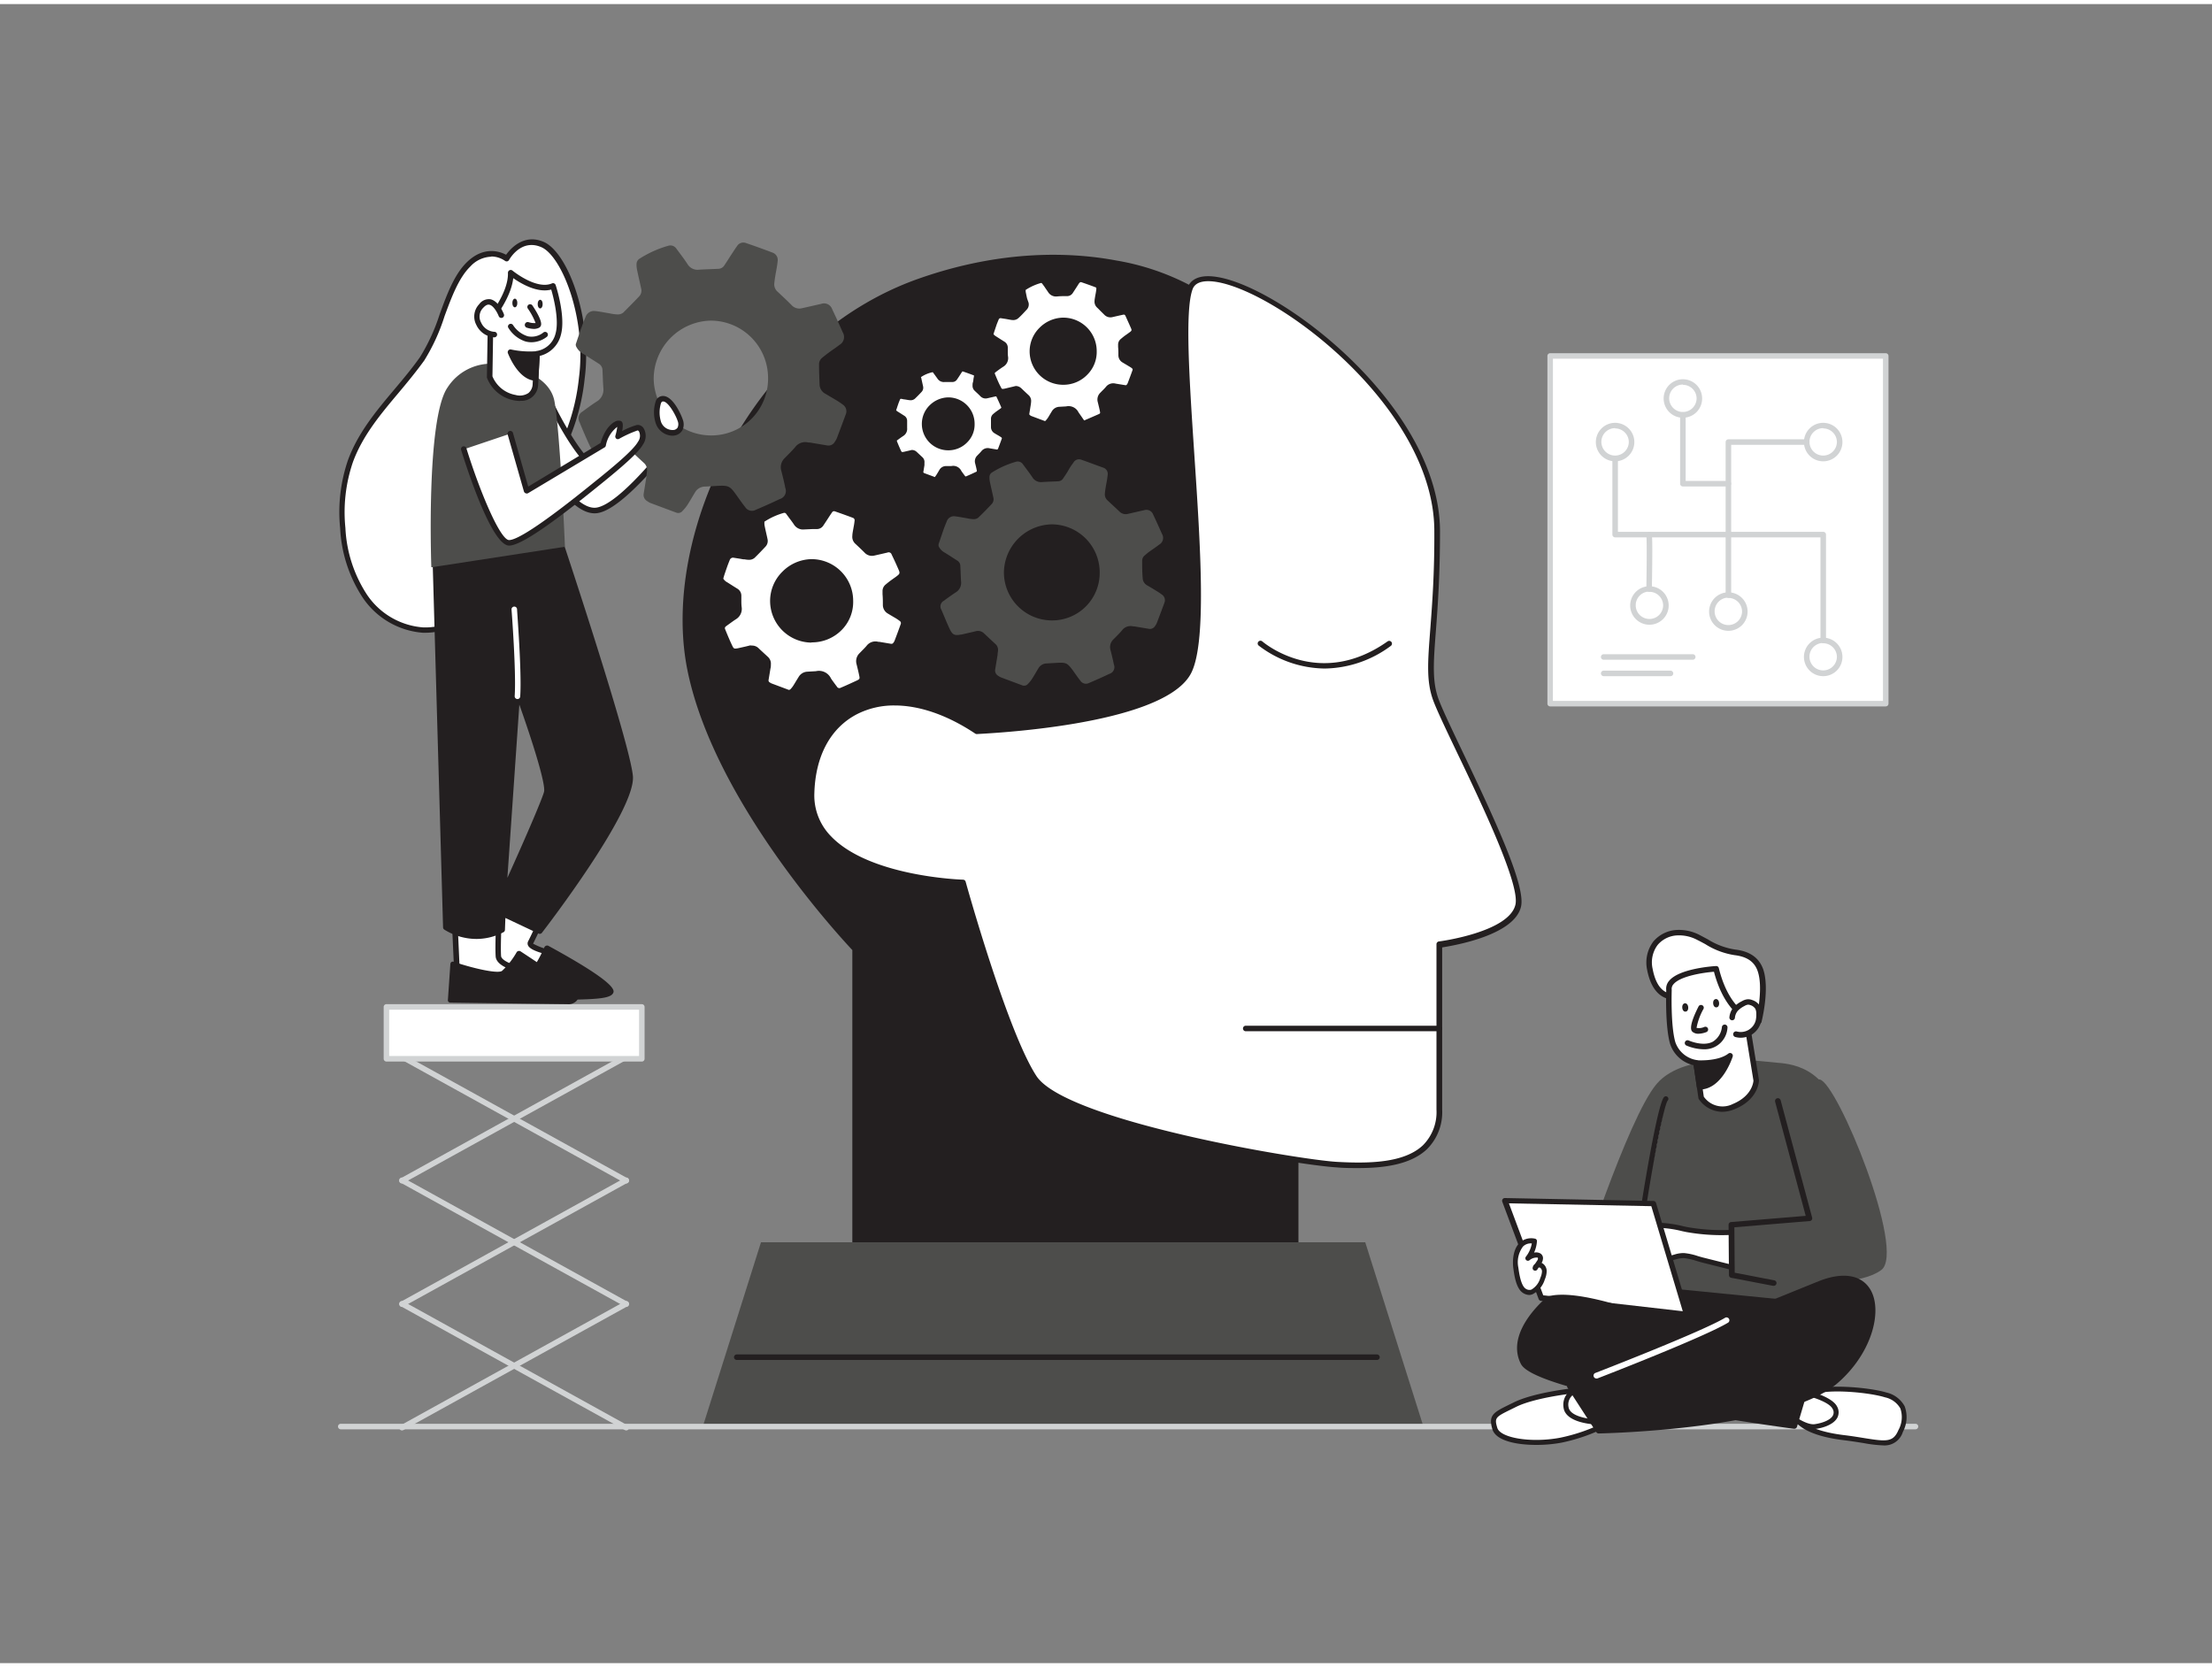
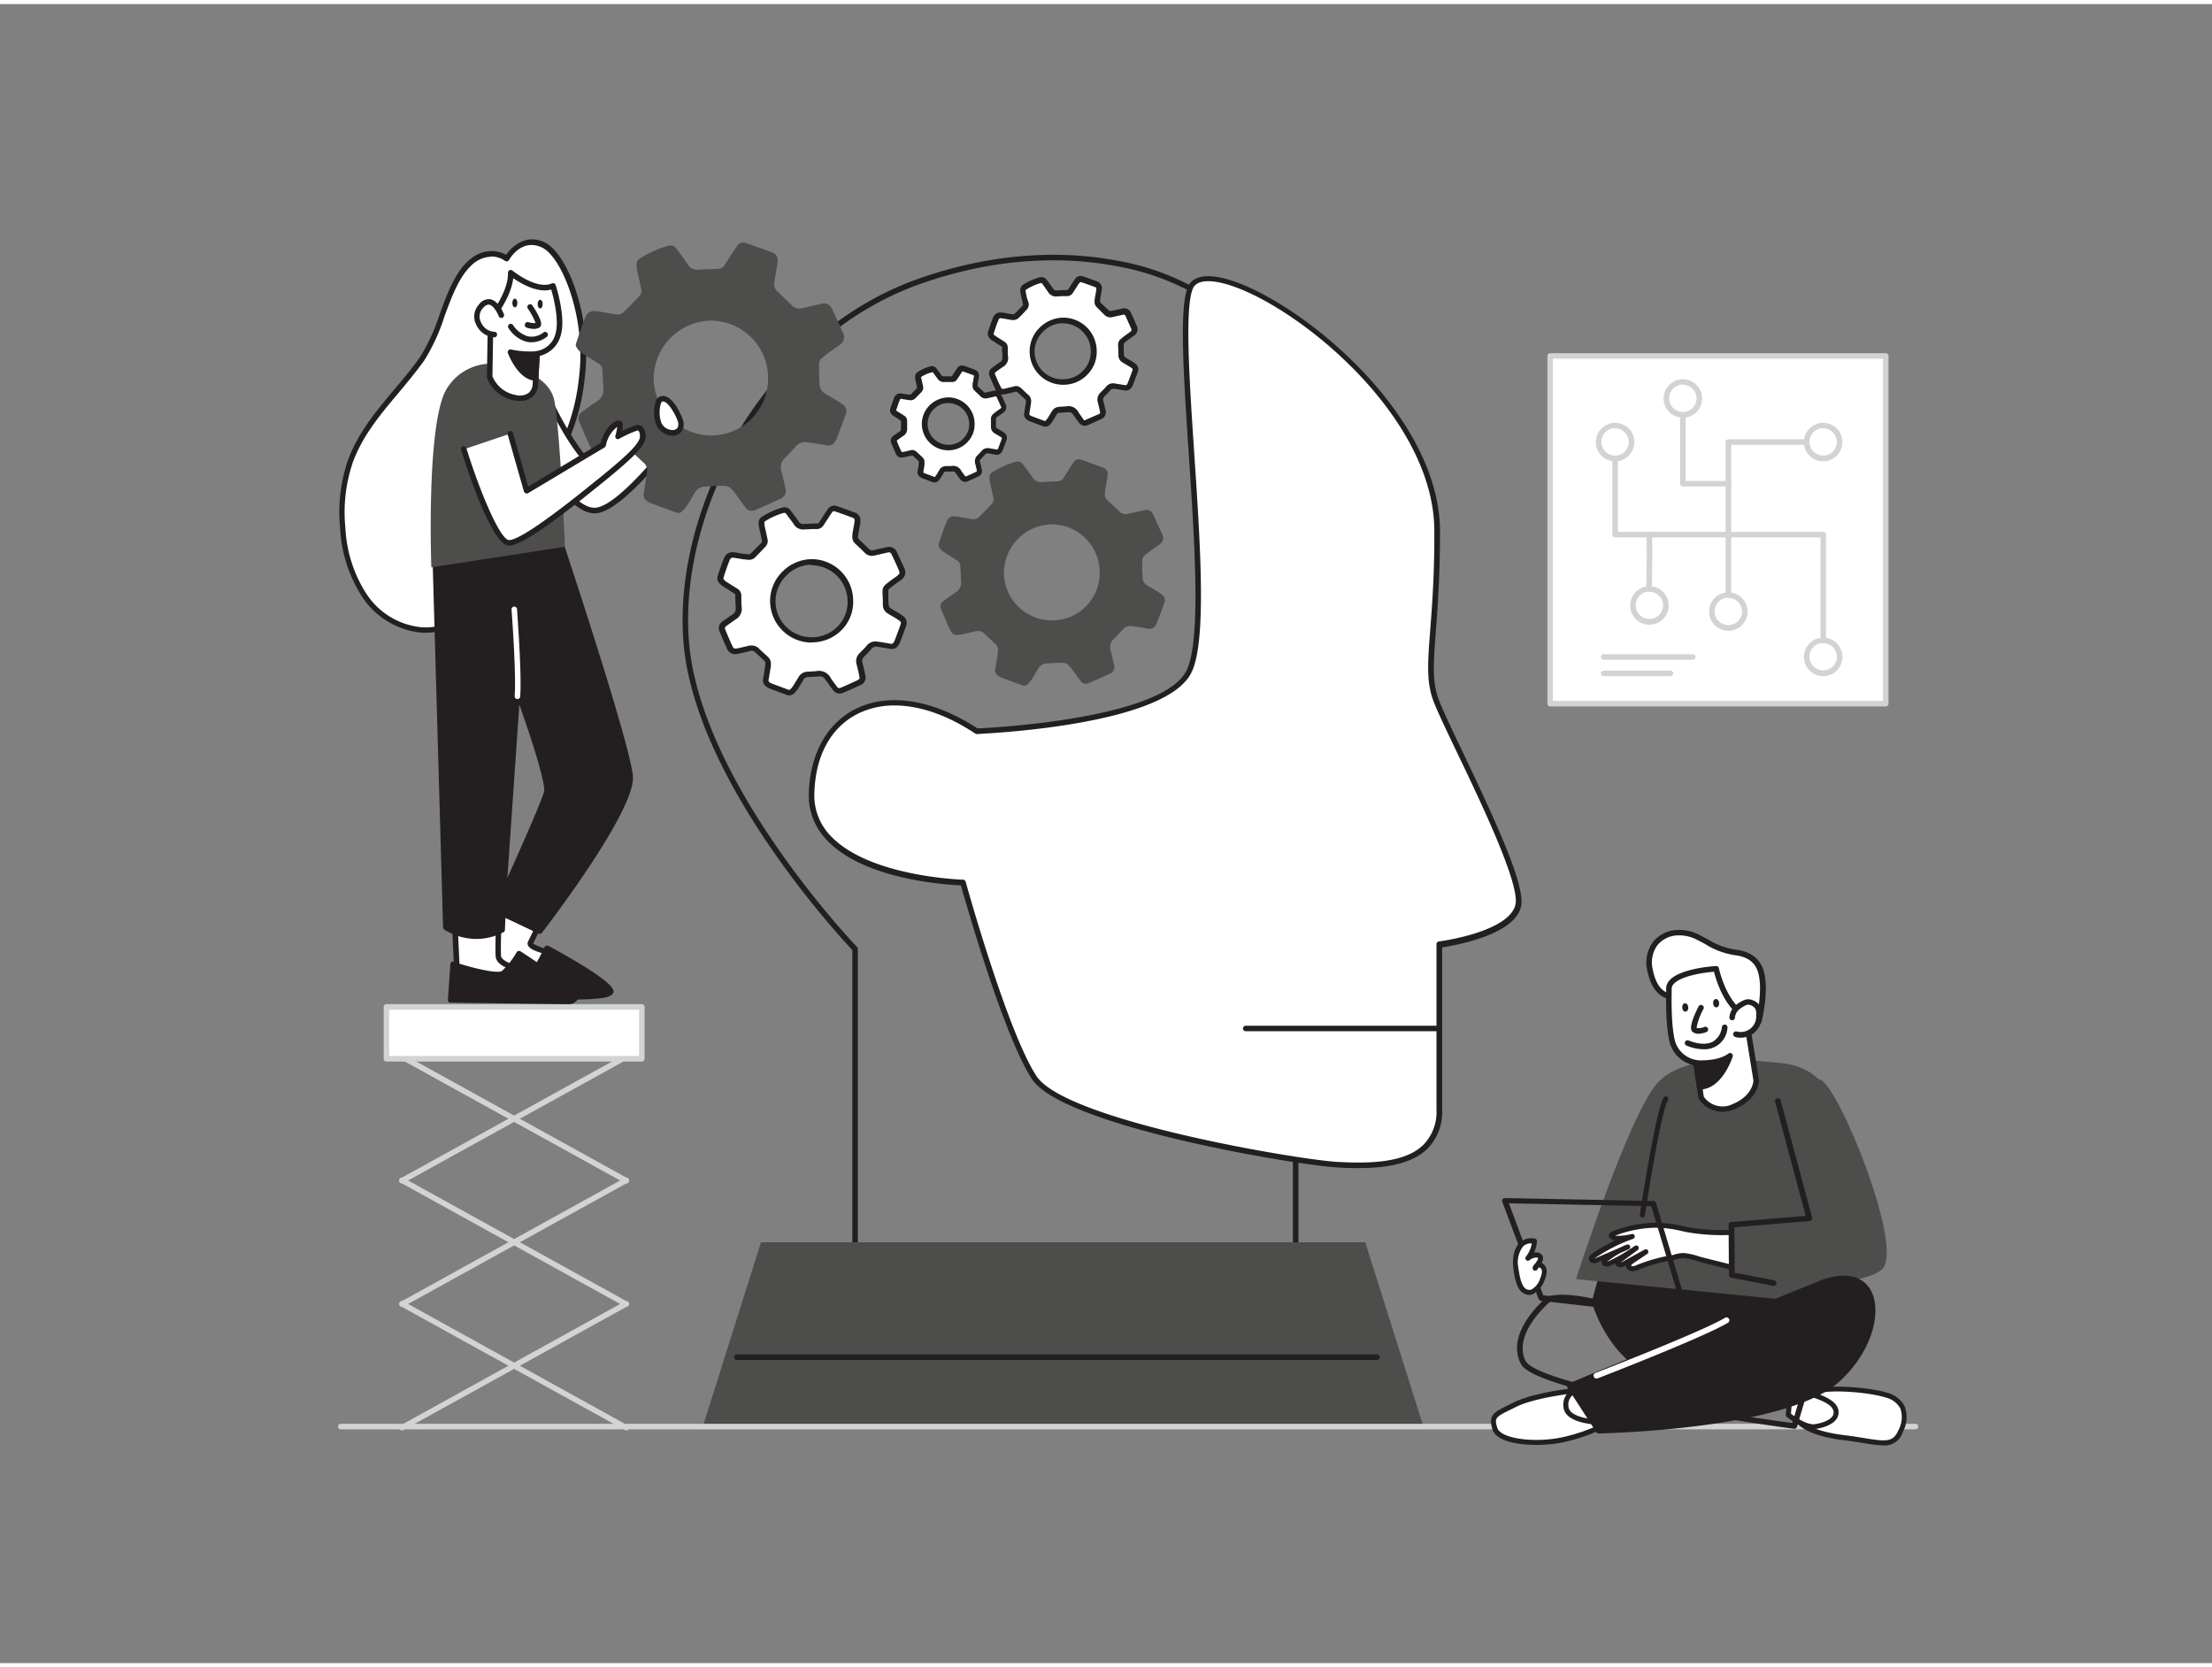
<svg xmlns="http://www.w3.org/2000/svg" viewBox="0 0 400 300" width="406" height="306" class="illustration styles_illustrationTablet__1DWOa">
  <rect x="0" y="0" width="400" height="300" fill="#808080" stroke="none" />
  <g id="_93_artificial_intelligence" data-name="#93_artificial_intelligence">
-     <path d="M215.22,51.38s-19.5-11.63-49-1.25-46.46,45.23-41.48,70.12,29.85,50.61,29.85,50.61v69.7H234.3V77.93Z" fill="#231f20" />
    <path d="M234.3,241.06H154.63a.51.51,0,0,1-.5-.5v-69.5c-2-2.14-25.09-26.94-29.84-50.71-4.94-24.68,11.89-60.15,41.81-70.69,15.32-5.4,27.91-4.77,35.78-3.29A44.6,44.6,0,0,1,215.47,51a.5.5,0,0,1,.15.14l19.09,26.55a.52.52,0,0,1,.09.29V240.56A.5.5,0,0,1,234.3,241.06Zm-79.17-1H233.8v-162L214.87,51.76a45.18,45.18,0,0,0-13.23-4.41c-7.73-1.45-20.12-2.07-35.21,3.25C137,61,120.41,95.88,125.27,120.15c4.89,24.46,29.48,50.11,29.72,50.36a.52.52,0,0,1,.14.35Z" fill="#231f20" />
    <path d="M259.88,95.18c.09,18.08-2.35,24.65-.27,30.46s16.17,31.94,14.93,37.34S260.27,170,260.27,170V199.9c0,10.37-11,10.37-18.5,10S192.4,202.39,187,194.09s-12.86-35.26-12.86-35.26-27.79-.7-27.38-16.12,14.11-21.63,29.87-11.26c0,0,32.78-1.25,38.17-10.37s-2.9-61,.42-69.7S259.74,68.08,259.88,95.18Z" fill="#fff" />
    <path d="M245.65,210.48c-1.31,0-2.62,0-3.91-.12-7.28-.41-49.58-7.42-55.15-16-5.11-7.84-11.89-31.7-12.83-35-2.6-.11-17.46-1-24.21-8.16a11.48,11.48,0,0,1-3.29-8.46c.19-7,3.19-12.54,8.22-15.16,6-3.15,14.15-1.91,22.29,3.4,2.47-.11,32.6-1.65,37.6-10.12,2.91-4.92,1.68-23.34.59-39.59-.93-14-1.73-26-.21-30,.47-1.24,1.83-2.57,5.65-1.87,11.87,2.15,39.87,23.53,40,45.85h0c0,7.87-.39,13.46-.74,18-.44,5.7-.7,9.15.44,12.33.61,1.72,2.34,5.34,4.34,9.54,6.3,13.2,11.45,24.43,10.61,28.08-1.19,5.15-11.91,7-14.26,7.38V199.9a9.44,9.44,0,0,1-2.76,7.18C255.12,209.81,250.43,210.48,245.65,210.48Zm-83.86-83.65a14.65,14.65,0,0,0-6.85,1.59c-4.77,2.49-7.5,7.57-7.68,14.31a10.51,10.51,0,0,0,3,7.74c7,7.34,23.72,7.86,23.89,7.86a.5.5,0,0,1,.47.37c.07.26,7.5,27,12.79,35.12s47.43,15.15,54.37,15.54c5.78.32,12.13.21,15.53-3a8.48,8.48,0,0,0,2.45-6.45V170a.51.51,0,0,1,.43-.5c.13,0,12.7-1.67,13.85-6.66.83-3.61-6-18-10.53-27.43-2.1-4.4-3.76-7.87-4.39-9.63-1.21-3.39-.93-6.91-.48-12.75.34-4.48.77-10,.73-17.87h0c-.11-21.85-27.54-42.77-39.16-44.88-1.73-.31-3.93-.35-4.54,1.25-1.44,3.78-.6,16.32.28,29.6,1.15,17.2,2.34,35-.73,40.17C209.76,130.59,178,131.9,176.65,132a.51.51,0,0,1-.29-.08C171.29,128.54,166.26,126.83,161.79,126.83Z" fill="#231f20" />
    <path d="M260.27,185.74h-35a.5.5,0,0,1-.5-.5.5.5,0,0,1,.5-.5h35a.51.51,0,0,1,.5.5A.5.5,0,0,1,260.27,185.74Z" fill="#231f20" />
-     <path d="M239.55,120.15A20,20,0,0,1,227.61,116a.49.49,0,0,1-.06-.7.51.51,0,0,1,.71-.06c.42.36,10.38,8.67,22.66,0a.5.5,0,1,1,.58.82A20.44,20.44,0,0,1,239.55,120.15Z" fill="#231f20" />
    <polygon points="257.4 257.22 127.09 257.22 137.61 223.9 246.88 223.9 257.4 257.22" fill="#4D4D4B" />
    <path d="M249,245.18H133.23a.5.5,0,0,1-.5-.5.51.51,0,0,1,.5-.5H249a.51.51,0,0,1,.5.5A.5.5,0,0,1,249,245.18Z" fill="#231f20" />
    <path d="M169.72,97.67c.32-.92.62-1.84.94-2.75.17-.47.36-.94.55-1.4a1.37,1.37,0,0,1,1.46-.9c.74.09,1.47.24,2.21.36a6.18,6.18,0,0,0,1.2.16,1.34,1.34,0,0,0,.82-.27c.85-.81,1.66-1.65,2.47-2.51a1.26,1.26,0,0,0,.25-1.17c-.19-.9-.41-1.79-.59-2.68a3.88,3.88,0,0,1-.1-1.07,1,1,0,0,1,.35-.68,16.75,16.75,0,0,1,4.43-2,1.12,1.12,0,0,1,1.27.46c.57.78,1.16,1.53,1.7,2.33a1.8,1.8,0,0,0,1.75.88c1-.07,2-.09,2.95-.14a1.11,1.11,0,0,0,.88-.53c.35-.52.68-1,1-1.57s.58-.9.89-1.34a1.15,1.15,0,0,1,1.36-.47c1.36.47,2.72,1,4.06,1.47a1.18,1.18,0,0,1,.73,1.31c-.07.76-.24,1.5-.36,2.25-.06.35-.11.71-.14,1.06a1.47,1.47,0,0,0,.45,1.25c.72.68,1.45,1.34,2.14,2a1.6,1.6,0,0,0,1.59.46c1-.22,1.94-.45,2.91-.66a1.3,1.3,0,0,1,1.63.77c.55,1.16,1.08,2.33,1.6,3.51a1.39,1.39,0,0,1-.5,1.94c-.5.39-1,.73-1.55,1.11s-.73.56-1.08.86a1.25,1.25,0,0,0-.45,1c0,1,0,2,.09,3.05a1.57,1.57,0,0,0,.81,1.35c.56.33,1.12.65,1.67,1a10.24,10.24,0,0,1,1,.67,1.22,1.22,0,0,1,.46,1.46c-.45,1.23-.91,2.45-1.38,3.67a2.07,2.07,0,0,1-.3.52,1.08,1.08,0,0,1-1.14.54l-2.64-.44-.2,0a1.91,1.91,0,0,0-2,.7c-.5.59-1.06,1.13-1.6,1.68a1.92,1.92,0,0,0-.49,1.92c.22.85.43,1.71.6,2.57a1.27,1.27,0,0,1-.83,1.72c-1.19.57-2.41,1.11-3.63,1.63a1.21,1.21,0,0,1-1.61-.42c-.47-.59-.9-1.22-1.34-1.84-1-1.33-1.19-1.45-2.82-1.37l-1.91.11a1.77,1.77,0,0,0-1.5.87c-.39.64-.76,1.3-1.16,1.93a6.4,6.4,0,0,1-.74.91.91.91,0,0,1-1,.26L181,121.75a2.5,2.5,0,0,1-.5-.29,1.1,1.1,0,0,1-.54-1.14c.14-.87.29-1.74.43-2.61,0-.27.06-.53.08-.8a1.39,1.39,0,0,0-.45-1.18c-.7-.64-1.39-1.29-2.08-1.94a1.55,1.55,0,0,0-1.52-.38c-.86.21-1.72.4-2.58.6l-.1,0c-1.12.21-1.49.06-2-1s-1-2.33-1.52-3.51a1.16,1.16,0,0,1,.47-1.61c.68-.52,1.38-1,2.1-1.49a2,2,0,0,0,1-2c-.06-.91-.08-1.83-.13-2.75a1.14,1.14,0,0,0-.53-1c-.77-.49-1.54-1-2.29-1.46A2.52,2.52,0,0,1,169.72,98Zm29.14,5.11a8.69,8.69,0,0,0-8.76-8.7,8.82,8.82,0,0,0-8.56,8.71,8.69,8.69,0,0,0,8.62,8.66A8.59,8.59,0,0,0,198.86,102.78Z" fill="#4D4D4B" />
    <path d="M130.15,103.75c.26-.75.5-1.49.77-2.23.13-.39.29-.76.44-1.14a1.1,1.1,0,0,1,1.18-.72c.6.06,1.2.19,1.8.29a5.25,5.25,0,0,0,1,.12,1.06,1.06,0,0,0,.66-.21c.69-.66,1.35-1.35,2-2a1,1,0,0,0,.21-.95c-.16-.73-.33-1.45-.48-2.18a2.76,2.76,0,0,1-.08-.86.84.84,0,0,1,.28-.55,13.63,13.63,0,0,1,3.6-1.64.9.9,0,0,1,1,.37c.46.63.94,1.25,1.38,1.89a1.48,1.48,0,0,0,1.42.72c.8-.06,1.59-.08,2.39-.11a.91.91,0,0,0,.72-.44l.83-1.27c.24-.37.47-.73.73-1.08a.89.89,0,0,1,1.09-.38c1.11.38,2.21.77,3.3,1.19a1,1,0,0,1,.59,1.06c-.06.61-.2,1.21-.29,1.82-.05.29-.09.57-.12.86a1.19,1.19,0,0,0,.37,1c.58.55,1.17,1.09,1.73,1.66a1.31,1.31,0,0,0,1.29.37c.79-.17,1.57-.37,2.36-.54a1.06,1.06,0,0,1,1.32.63c.45.94.88,1.89,1.3,2.84a1.13,1.13,0,0,1-.41,1.58c-.4.32-.84.59-1.25.9s-.59.46-.87.7a1,1,0,0,0-.37.81c0,.83,0,1.65.07,2.48a1.28,1.28,0,0,0,.66,1.09c.45.27.91.53,1.36.81.27.17.55.34.81.54a1,1,0,0,1,.36,1.18c-.36,1-.73,2-1.11,3a2.18,2.18,0,0,1-.24.42.89.89,0,0,1-.93.44l-2.14-.36a.76.76,0,0,1-.16,0,1.54,1.54,0,0,0-1.64.58c-.41.47-.86.91-1.3,1.36a1.55,1.55,0,0,0-.4,1.55c.18.69.35,1.39.49,2.09a1,1,0,0,1-.67,1.39q-1.45.69-2.94,1.32a1,1,0,0,1-1.31-.34c-.38-.48-.73-1-1.09-1.49-.77-1.08-1-1.18-2.29-1.11l-1.54.09a1.43,1.43,0,0,0-1.22.71c-.31.52-.61,1-.94,1.55a4.31,4.31,0,0,1-.6.74.72.72,0,0,1-.82.21l-3.12-1.16a3.18,3.18,0,0,1-.4-.23.89.89,0,0,1-.44-.93c.11-.7.23-1.41.34-2.12a4.62,4.62,0,0,0,.07-.65,1.12,1.12,0,0,0-.36-1c-.57-.52-1.13-1-1.69-1.58a1.24,1.24,0,0,0-1.23-.3l-2.09.48-.08,0c-.91.17-1.21,0-1.6-.79s-.85-1.88-1.23-2.84a.93.93,0,0,1,.37-1.3c.56-.43,1.13-.84,1.71-1.21a1.7,1.7,0,0,0,.84-1.65c-.05-.74-.07-1.49-.11-2.23a.93.93,0,0,0-.43-.77L131.13,105a2.09,2.09,0,0,1-1-1Zm23.63,4.14a7,7,0,0,0-7.1-7.06,7.16,7.16,0,0,0-7,7.07,7.06,7.06,0,0,0,7,7A7,7,0,0,0,153.78,107.89Z" fill="#fff" />
    <path d="M142.71,125a1.14,1.14,0,0,1-.44-.08l-.82-.3-2.31-.87a2,2,0,0,1-.44-.24A1.4,1.4,0,0,1,138,122l.34-2.11q0-.3.06-.6a.65.65,0,0,0-.2-.56l-1.48-1.38-.21-.2a.74.74,0,0,0-.77-.18l-1.49.34-.61.14-.1,0a1.63,1.63,0,0,1-2.15-1.07c-.48-1-.92-2.08-1.24-2.87a1.42,1.42,0,0,1,.54-1.89c.66-.5,1.21-.89,1.74-1.23a1.19,1.19,0,0,0,.61-1.2c0-.47-.05-.94-.07-1.41l0-.82a.42.42,0,0,0-.2-.38l-.76-.49c-.37-.23-.74-.46-1.1-.7a2.5,2.5,0,0,1-1.18-1.27.5.5,0,0,1,0-.16v-.27a.51.51,0,0,1,0-.17l.21-.62c.19-.54.37-1.08.56-1.61s.29-.78.45-1.16a1.6,1.6,0,0,1,1.7-1c.4,0,.81.12,1.21.19l.61.1.24,0a4,4,0,0,0,.64.07.58.58,0,0,0,.33-.08c.73-.69,1.41-1.4,2-2a.55.55,0,0,0,.08-.51l-.21-1c-.09-.41-.19-.82-.27-1.23a3.62,3.62,0,0,1-.09-1,1.3,1.3,0,0,1,.52-.92,13.72,13.72,0,0,1,3.73-1.7,1.38,1.38,0,0,1,1.56.56l.49.66c.3.41.61.82.9,1.24a1,1,0,0,0,1,.5c.52,0,1-.06,1.56-.08l.85,0a.43.43,0,0,0,.32-.22c.17-.24.33-.49.49-.75l.46-.7c.2-.31.41-.62.62-.92a1.41,1.41,0,0,1,1.67-.56c1.11.39,2.21.78,3.31,1.2a1.46,1.46,0,0,1,.91,1.58c0,.41-.12.83-.19,1.24,0,.21-.08.41-.11.61s-.08.55-.11.82a.7.7,0,0,0,.22.61l.41.39c.45.42.9.84,1.33,1.28a.79.79,0,0,0,.83.23l1.13-.26c.41-.09.82-.19,1.23-.27a1.53,1.53,0,0,1,1.87.9c.45.94.89,1.89,1.31,2.85a1.62,1.62,0,0,1-.56,2.17c-.24.19-.5.37-.76.55l-.51.36c-.28.22-.57.44-.84.68a.49.49,0,0,0-.19.42v.53c0,.64,0,1.29.06,1.94a.8.8,0,0,0,.42.69l.56.33.8.47a9.8,9.8,0,0,1,.85.58,1.47,1.47,0,0,1,.53,1.75c-.36,1-.73,2-1.11,3a2.09,2.09,0,0,1-.28.49,1.4,1.4,0,0,1-1.44.68l-2.14-.36-.2,0a1,1,0,0,0-1.14.41c-.29.34-.61.66-.93,1l-.39.39a1.06,1.06,0,0,0-.27,1.09c.18.7.35,1.4.49,2.11a1.51,1.51,0,0,1-.94,1.94c-.89.42-1.86.86-3,1.33a1.46,1.46,0,0,1-1.89-.49c-.32-.4-.62-.82-.91-1.24l-.2-.27c-.67-.94-.7-1-1.85-.9l-1.55.09a.9.9,0,0,0-.81.47l-.31.52c-.21.35-.42.71-.64,1.05a5.87,5.87,0,0,1-.66.81A1.26,1.26,0,0,1,142.71,125ZM136,116a1.66,1.66,0,0,1,1.19.49l.21.2c.49.46,1,.92,1.48,1.37a1.64,1.64,0,0,1,.52,1.35c0,.24,0,.47-.07.7l-.35,2.12a.4.4,0,0,0,.22.43,2,2,0,0,0,.31.18l2.3.86.82.31c.06,0,.14,0,.28-.09a4.41,4.41,0,0,0,.54-.67c.21-.33.41-.67.61-1l.33-.53a1.93,1.93,0,0,1,1.61-1l1.55-.09a2.4,2.4,0,0,1,2.72,1.32l.19.28c.29.4.58.8.88,1.19a.5.5,0,0,0,.72.19c1.1-.46,2-.89,2.92-1.31.47-.23.51-.31.4-.84-.14-.69-.31-1.38-.48-2.07a2,2,0,0,1,.52-2l.4-.41c.3-.3.6-.6.88-.93a2,2,0,0,1,2.13-.73H159l2.14.36c.16,0,.29,0,.43-.22a1.52,1.52,0,0,0,.19-.32q.57-1.48,1.11-3a.47.47,0,0,0-.2-.61,6.92,6.92,0,0,0-.77-.52l-.78-.46-.57-.34a1.8,1.8,0,0,1-.9-1.5c0-.65,0-1.31-.06-2v-.52a1.51,1.51,0,0,1,.54-1.21q.44-.37.9-.72l.53-.38c.24-.17.48-.33.71-.52.43-.33.47-.5.26-1q-.61-1.43-1.29-2.82a.56.56,0,0,0-.76-.36l-1.21.28-1.15.26a1.81,1.81,0,0,1-1.76-.51c-.42-.43-.86-.84-1.29-1.25l-.42-.39a1.68,1.68,0,0,1-.52-1.42c0-.3.06-.6.11-.9s.08-.42.11-.63a11.19,11.19,0,0,0,.18-1.16.47.47,0,0,0-.27-.55c-1.09-.41-2.18-.8-3.28-1.18a.42.42,0,0,0-.53.2c-.2.28-.4.58-.59.88l-.45.69-.51.77a1.39,1.39,0,0,1-1.11.66l-.85,0-1.52.07a1.93,1.93,0,0,1-1.87-.93c-.28-.41-.58-.81-.88-1.2-.16-.23-.33-.45-.49-.67a.4.4,0,0,0-.49-.18,12.5,12.5,0,0,0-3.46,1.58.94.94,0,0,0,0,.17,2.45,2.45,0,0,0,.07.71c.08.41.17.81.26,1.21s.15.64.22,1a1.49,1.49,0,0,1-.33,1.39c-.58.62-1.27,1.35-2,2.06a1.52,1.52,0,0,1-1,.35,4.49,4.49,0,0,1-.83-.09l-.22,0-.62-.11-1.15-.18a.62.62,0,0,0-.67.42c-.15.37-.3.74-.43,1.11-.19.53-.37,1.06-.55,1.6l-.19.65a1.83,1.83,0,0,0,.74.68l1.1.7.77.48a1.47,1.47,0,0,1,.66,1.18l0,.83c0,.46,0,.92.07,1.39a2.19,2.19,0,0,1-1.07,2.1c-.51.33-1,.7-1.67,1.18-.36.27-.36.37-.22.72.32.78.74,1.81,1.22,2.82.29.61.35.64,1.06.51l.67-.15c.49-.11,1-.22,1.47-.35A2.2,2.2,0,0,1,136,116Zm10.75-.54h0a7.54,7.54,0,0,1-7.49-7.52,7.43,7.43,0,0,1,2.23-5.31,7.58,7.58,0,0,1,5.19-2.26h0a7.53,7.53,0,0,1,7.6,7.55,7.19,7.19,0,0,1-2,5.18A7.53,7.53,0,0,1,146.74,115.42Zm-.09-14.09a6.58,6.58,0,0,0-4.49,2,6.5,6.5,0,0,0,4.56,11.12h0a6.5,6.5,0,0,0,4.79-2,6.24,6.24,0,0,0,1.75-4.45v0a6.54,6.54,0,0,0-6.61-6.56Z" fill="#231f20" />
    <path d="M161.33,73.39c.15-.45.3-.91.46-1.36l.27-.69a.69.69,0,0,1,.72-.44c.37,0,.73.12,1.09.18a4.17,4.17,0,0,0,.59.08.7.7,0,0,0,.41-.14c.42-.39.82-.81,1.22-1.23a.61.61,0,0,0,.12-.58c-.09-.45-.2-.88-.29-1.33a2.29,2.29,0,0,1,0-.52A.51.51,0,0,1,166,67a8.47,8.47,0,0,1,2.19-1,.55.55,0,0,1,.63.22c.27.39.57.76.84,1.15a.9.9,0,0,0,.86.44c.48,0,1,0,1.45-.07a.55.55,0,0,0,.44-.26l.5-.78c.15-.22.29-.45.45-.66a.56.56,0,0,1,.67-.23c.67.23,1.34.47,2,.72a.59.59,0,0,1,.36.65c0,.37-.12.74-.18,1.11,0,.17-.05.35-.07.52a.73.73,0,0,0,.23.62c.35.33.71.66,1.05,1a.8.8,0,0,0,.78.22l1.44-.32a.62.62,0,0,1,.8.38c.28.57.54,1.15.79,1.73a.67.67,0,0,1-.24,1c-.25.2-.52.37-.77.56s-.36.27-.53.42a.6.6,0,0,0-.22.5c0,.5,0,1,0,1.5a.78.78,0,0,0,.4.67c.28.16.56.32.83.49a4.2,4.2,0,0,1,.49.33.58.58,0,0,1,.22.72c-.22.6-.44,1.21-.67,1.81a2.07,2.07,0,0,1-.15.25.54.54,0,0,1-.56.27l-1.31-.22h-.1a.92.92,0,0,0-1,.35c-.25.29-.53.55-.79.82a.93.93,0,0,0-.24,1c.1.42.21.84.29,1.27a.61.61,0,0,1-.41.84c-.59.29-1.19.55-1.79.81a.59.59,0,0,1-.79-.21c-.23-.29-.45-.6-.67-.91-.46-.65-.58-.71-1.39-.67L171,84a.89.89,0,0,0-.74.43c-.19.32-.37.64-.57,1a3.94,3.94,0,0,1-.36.45.45.45,0,0,1-.5.13l-1.9-.71a1.23,1.23,0,0,1-.25-.14.55.55,0,0,1-.27-.56c.07-.43.15-.86.21-1.29a2.58,2.58,0,0,0,0-.4.67.67,0,0,0-.21-.58l-1-1a.77.77,0,0,0-.75-.18l-1.27.29h0c-.56.11-.74,0-1-.48s-.51-1.14-.75-1.73a.57.57,0,0,1,.23-.79c.34-.26.69-.51,1-.74a1,1,0,0,0,.51-1c0-.45,0-.9-.06-1.35a.59.59,0,0,0-.27-.48l-1.13-.72a1.21,1.21,0,0,1-.59-.61Zm14.37,2.52a4.28,4.28,0,0,0-4.32-4.29,4.35,4.35,0,0,0-4.22,4.3,4.28,4.28,0,0,0,4.25,4.27A4.23,4.23,0,0,0,175.7,75.91Z" fill="#fff" />
    <path d="M169,86.51a1.06,1.06,0,0,1-.34-.06l-.47-.18-1.43-.53a1.72,1.72,0,0,1-.31-.17,1.05,1.05,0,0,1-.52-1.08l.21-1.29a2,2,0,0,0,0-.34c0-.13,0-.16,0-.19l-.91-.85-.13-.11a.26.26,0,0,0-.28-.07l-.89.21-.39.09c-.86.16-1.26,0-1.59-.74s-.52-1.17-.76-1.76a1.06,1.06,0,0,1,.39-1.38c.35-.26.7-.52,1.07-.76a.52.52,0,0,0,.28-.54c0-.29,0-.59,0-.88l0-.49-.51-.37-.66-.43a1.7,1.7,0,0,1-.8-.88.77.77,0,0,1,0-.15v-.17a.88.88,0,0,1,0-.16l.15-.43.32-.93c.09-.24.18-.48.28-.72a1.17,1.17,0,0,1,1.24-.75l.75.12.52.09a2.15,2.15,0,0,0,.34,0l.11,0c.38-.37.77-.78,1.16-1.2,0,0,0,0,0-.13l-.13-.58c-.05-.25-.11-.5-.16-.75a2.46,2.46,0,0,1-.06-.67,1,1,0,0,1,.41-.71,8.46,8.46,0,0,1,2.32-1.06,1,1,0,0,1,1.16.42l.3.4c.18.25.37.5.55.76a.4.4,0,0,0,.41.22c.32,0,.63,0,.95,0l.52,0a5.62,5.62,0,0,0,.34-.5l.28-.43c.13-.19.25-.38.38-.56a1.06,1.06,0,0,1,1.24-.41c.68.23,1.35.47,2,.73a1.07,1.07,0,0,1,.68,1.16c0,.26-.07.51-.12.77l-.06.37a4,4,0,0,0-.07.48.24.24,0,0,0,.07.22l.24.22c.28.26.56.52.83.8a.28.28,0,0,0,.32.08l.68-.15.75-.17a1.12,1.12,0,0,1,1.36.65c.28.58.55,1.16.8,1.75a1.18,1.18,0,0,1-.39,1.55l-.47.34-.31.22a6.25,6.25,0,0,0-.5.4.09.09,0,0,0-.05.1v.31c0,.39,0,.79,0,1.19a.3.3,0,0,0,.16.26l.35.2.48.29a6.33,6.33,0,0,1,.54.36,1.09,1.09,0,0,1,.38,1.29c-.22.61-.44,1.21-.67,1.81a2.06,2.06,0,0,1-.19.34,1,1,0,0,1-1.07.5l-1.31-.22-.13,0a.45.45,0,0,0-.5.19c-.18.21-.38.41-.58.61l-.23.24a.44.44,0,0,0-.12.48c.11.43.22.86.3,1.29a1.09,1.09,0,0,1-.68,1.39c-.6.29-1.2.56-1.81.82a1.07,1.07,0,0,1-1.38-.36c-.2-.24-.38-.49-.56-.75l-.12-.17c-.36-.5-.36-.5-1-.47l-.94,0a.38.38,0,0,0-.34.19l-.19.32-.39.64a3.62,3.62,0,0,1-.42.53A1,1,0,0,1,169,86.51Zm-4.09-5.88a1.24,1.24,0,0,1,.86.35l.12.11.9.84a1.16,1.16,0,0,1,.38,1c0,.15,0,.3,0,.45l-.21,1.29.08.09.11.06,1.43.53.47.18c.08-.12.18-.24.27-.38s.25-.4.37-.61l.19-.32a1.37,1.37,0,0,1,1.14-.68l1,0a1.62,1.62,0,0,1,1.82.88l.13.19c.17.23.34.47.52.7s.09.09.09.09h0a.2.2,0,0,0,.12,0c.59-.25,1.18-.52,1.77-.8a.39.39,0,0,0,.16-.1h0a1.09,1.09,0,0,0,0-.19c-.08-.42-.18-.83-.29-1.25a1.44,1.44,0,0,1,.37-1.41l.24-.25a6.89,6.89,0,0,0,.52-.56,1.45,1.45,0,0,1,1.5-.51l1.37.23.08-.08a1.17,1.17,0,0,0,.08-.13c.23-.6.45-1.2.67-1.8,0-.06,0-.09-.06-.16s-.29-.2-.44-.3l-.47-.27-.35-.21a1.29,1.29,0,0,1-.65-1.08c0-.4,0-.81,0-1.21v-.3a1.1,1.1,0,0,1,.4-.89c.17-.16.36-.3.55-.45l.33-.23.43-.31c.19-.15.19-.15.09-.36-.25-.58-.51-1.15-.78-1.72-.06-.12-.07-.14-.24-.11l-.74.17-.7.16a1.31,1.31,0,0,1-1.25-.36c-.26-.27-.53-.52-.8-.77l-.24-.23a1.22,1.22,0,0,1-.38-1c0-.19,0-.37.08-.56l.07-.39c0-.23.08-.46.1-.69s0-.12,0-.13c-.66-.25-1.32-.49-2-.72l-.1,0c-.12.17-.24.35-.35.53l-.27.42c-.11.16-.21.32-.32.47a1,1,0,0,1-.83.49l-.52,0-.92,0a1.37,1.37,0,0,1-1.31-.65l-.53-.73-.3-.4a5.88,5.88,0,0,0-2.14.9,1,1,0,0,1,.1.33c.05.25.11.49.16.73l.13.59a1.1,1.1,0,0,1-.25,1c-.4.43-.81.85-1.24,1.26a1.2,1.2,0,0,1-.74.27,5,5,0,0,1-.54-.06l-.52-.09c-.23,0-.45-.09-.68-.11a.17.17,0,0,0-.2.13c-.1.22-.19.45-.27.67s-.21.61-.31.92l-.12.34a1,1,0,0,0,.36.29l1.13.72a1.07,1.07,0,0,1,.5.87l0,.5c0,.28,0,.57,0,.85a1.51,1.51,0,0,1-.74,1.45c-.34.23-.68.47-1,.72-.08,0-.1.08-.11.1a.82.82,0,0,0,0,.11c.23.57.47,1.14.73,1.7.1.19.14.23.14.24h0l.28,0,.42-.1.87-.2A1.45,1.45,0,0,1,164.88,80.63Zm6.54.06h0a4.77,4.77,0,0,1-4.75-4.77,4.71,4.71,0,0,1,1.41-3.37,4.91,4.91,0,0,1,3.31-1.43,4.76,4.76,0,0,1,4.82,4.78,4.52,4.52,0,0,1-1.28,3.29A4.74,4.74,0,0,1,171.42,80.69Zm0-8.57a3.79,3.79,0,0,0-2.6,1.14,3.71,3.71,0,0,0-1.11,2.66,3.77,3.77,0,0,0,3.75,3.77h0a3.71,3.71,0,0,0,2.77-1.18,3.6,3.6,0,0,0,1-2.56v0a3.77,3.77,0,0,0-3.82-3.79Z" fill="#231f20" />
    <path d="M179.11,59.5c.2-.59.39-1.18.6-1.76.11-.31.23-.6.35-.9a.87.87,0,0,1,.94-.57c.47,0,.94.15,1.42.23a5,5,0,0,0,.76.1.87.87,0,0,0,.53-.18c.55-.51,1.07-1.06,1.58-1.61a.81.81,0,0,0,.17-.75c-.13-.57-.26-1.14-.38-1.72a2,2,0,0,1-.06-.68.65.65,0,0,1,.22-.44,10.56,10.56,0,0,1,2.84-1.29.7.7,0,0,1,.81.29c.37.5.75,1,1.1,1.49a1.14,1.14,0,0,0,1.12.57c.62-.05,1.26-.06,1.89-.09a.72.72,0,0,0,.57-.34c.22-.33.43-.67.65-1s.38-.58.58-.86a.73.73,0,0,1,.87-.3c.87.31,1.74.61,2.6.94a.77.77,0,0,1,.47.85c-.05.48-.16,1-.23,1.44,0,.22-.07.45-.09.68a.93.93,0,0,0,.29.8c.46.43.92.86,1.37,1.31a1,1,0,0,0,1,.29l1.86-.42a.83.83,0,0,1,1,.5c.35.74.7,1.49,1,2.24a.9.9,0,0,1-.33,1.25c-.32.25-.66.47-1,.71s-.47.36-.69.55a.84.84,0,0,0-.29.65c0,.65,0,1.31.06,2a1,1,0,0,0,.52.86c.36.22.72.42,1.07.64a5.5,5.5,0,0,1,.64.43.77.77,0,0,1,.29.94c-.28.78-.58,1.57-.88,2.35a1.35,1.35,0,0,1-.19.33.7.7,0,0,1-.73.35l-1.7-.29-.12,0a1.22,1.22,0,0,0-1.3.46c-.32.38-.68.72-1,1.07a1.22,1.22,0,0,0-.32,1.23c.14.55.27,1.1.39,1.66a.81.81,0,0,1-.54,1.09c-.76.37-1.54.72-2.33,1a.77.77,0,0,1-1-.27c-.3-.38-.58-.78-.86-1.18-.61-.85-.76-.93-1.81-.88l-1.22.07a1.13,1.13,0,0,0-1,.56c-.25.42-.49.83-.75,1.24a4.41,4.41,0,0,1-.47.58.58.58,0,0,1-.65.17c-.82-.31-1.65-.61-2.47-.93a1.45,1.45,0,0,1-.32-.18.7.7,0,0,1-.35-.73c.09-.56.19-1.12.28-1.68,0-.16,0-.34.05-.51a.92.92,0,0,0-.29-.76l-1.33-1.24a1,1,0,0,0-1-.24l-1.65.38-.06,0c-.73.13-1,0-1.27-.63s-.67-1.49-1-2.25a.74.74,0,0,1,.29-1c.44-.33.89-.66,1.36-1a1.33,1.33,0,0,0,.66-1.3c0-.58-.06-1.17-.09-1.76a.72.72,0,0,0-.34-.61l-1.47-.94a1.62,1.62,0,0,1-.77-.8Zm18.69,3.28a5.57,5.57,0,0,0-5.62-5.58,5.64,5.64,0,0,0-5.49,5.59,5.56,5.56,0,1,0,11.11,0Z" fill="#fff" />
    <path d="M189,76.41a1.27,1.27,0,0,1-.38-.07l-.76-.28-1.72-.65a2.47,2.47,0,0,1-.37-.2A1.21,1.21,0,0,1,185.2,74l.27-1.67a3.75,3.75,0,0,0,.05-.47.41.41,0,0,0-.12-.36l-1.21-1.12-.14-.13a.49.49,0,0,0-.51-.12l-1.16.28-.5.11c-1,.2-1.49,0-1.89-.89-.31-.64-.61-1.34-1-2.27a1.23,1.23,0,0,1,.46-1.62c.45-.34.91-.67,1.38-1a.83.83,0,0,0,.44-.84c0-.37,0-.73-.06-1.1l0-.67a.23.23,0,0,0-.11-.22l-.62-.39-.85-.55a2.07,2.07,0,0,1-1-1.07.77.77,0,0,1,0-.15V59.5a.88.88,0,0,1,0-.16l.18-.52c.14-.41.28-.83.43-1.25s.24-.62.36-.93a1.38,1.38,0,0,1,1.45-.87c.33,0,.65.09,1,.15l.68.12.47.06a.52.52,0,0,0,.21-.05c.52-.5,1-1,1.55-1.58a.35.35,0,0,0,0-.3c-.06-.26-.11-.51-.17-.76s-.15-.65-.21-1a2.52,2.52,0,0,1-.07-.83,1.1,1.1,0,0,1,.45-.81,10.48,10.48,0,0,1,3-1.35,1.2,1.2,0,0,1,1.35.48l.39.52c.24.32.48.65.71,1a.66.66,0,0,0,.67.35q.62,0,1.23-.06l.67,0s.1,0,.18-.12l.38-.58.37-.58.49-.72a1.22,1.22,0,0,1,1.44-.48c.88.3,1.75.62,2.62.95a1.25,1.25,0,0,1,.79,1.35,8.83,8.83,0,0,1-.16,1c0,.15-.05.31-.08.47s-.06.43-.08.64a.44.44,0,0,0,.13.4l.31.29c.37.34.73.68,1.07,1a.54.54,0,0,0,.56.15l.91-.2,1-.22a1.33,1.33,0,0,1,1.6.77c.36.75.7,1.5,1,2.26A1.38,1.38,0,0,1,205,60l-.61.44c-.14.09-.27.19-.4.29a8.38,8.38,0,0,0-.66.52.32.32,0,0,0-.12.26v.43c0,.51,0,1,.05,1.51a.52.52,0,0,0,.28.46l.44.27.63.37c.24.15.47.3.69.47a1.25,1.25,0,0,1,.45,1.5c-.29.79-.58,1.57-.88,2.36a2.48,2.48,0,0,1-.22.4,1.22,1.22,0,0,1-1.25.59l-1.7-.28-.15,0a.75.75,0,0,0-.81.29c-.23.27-.48.53-.74.79l-.3.31a.74.74,0,0,0-.2.76c.15.56.28,1.11.4,1.68a1.29,1.29,0,0,1-.81,1.64c-.77.38-1.56.73-2.35,1.06a1.28,1.28,0,0,1-1.62-.42c-.25-.32-.49-.65-.73-1l-.15-.21c-.51-.71-.5-.71-1.37-.67l-1.23.07a.67.67,0,0,0-.56.32l-.24.41c-.17.28-.33.56-.51.84a4.38,4.38,0,0,1-.53.66A1.14,1.14,0,0,1,189,76.41Zm-5.32-7.35a1.47,1.47,0,0,1,1,.41l.14.13c.39.38.79.75,1.19,1.12a1.4,1.4,0,0,1,.45,1.15,5,5,0,0,1-.06.56l-.27,1.68c0,.07,0,.14.13.23a1.17,1.17,0,0,0,.22.14l1.71.64.76.28s.05,0,.11-.05a4.31,4.31,0,0,0,.41-.5c.17-.27.33-.54.49-.81l.25-.41a1.64,1.64,0,0,1,1.36-.81l1.22-.07a2,2,0,0,1,2.25,1.09l.15.21c.22.32.45.64.69,1s.24.21.45.12c.78-.33,1.55-.67,2.31-1,.32-.15.33-.17.26-.54-.11-.55-.25-1.09-.38-1.63a1.71,1.71,0,0,1,.43-1.7l.32-.33q.36-.34.69-.72a1.68,1.68,0,0,1,1.79-.62l1.79.29c.07,0,.14,0,.23-.12a1.34,1.34,0,0,0,.15-.24c.29-.78.59-1.56.87-2.35.05-.13.05-.23-.12-.37s-.4-.27-.6-.39-.41-.25-.62-.37l-.45-.27a1.5,1.5,0,0,1-.76-1.27c0-.51,0-1-.05-1.53v-.44a1.29,1.29,0,0,1,.47-1c.23-.2.47-.39.71-.58l.43-.3.55-.4c.3-.24.32-.32.18-.66-.33-.75-.67-1.49-1-2.23-.11-.22-.2-.29-.49-.22l-.95.21-.91.21a1.53,1.53,0,0,1-1.49-.43c-.34-.34-.69-.67-1-1l-.31-.3a1.44,1.44,0,0,1-.45-1.2c0-.24.06-.48.09-.72l.09-.49c.06-.31.11-.61.14-.92s-.1-.31-.15-.33c-.85-.33-1.72-.63-2.59-.93-.09,0-.18,0-.3.12s-.31.45-.46.68l-.37.57-.39.6a1.22,1.22,0,0,1-1,.56l-.68,0q-.6,0-1.2.06a1.67,1.67,0,0,1-1.57-.78c-.22-.33-.45-.64-.68-1l-.4-.54c-.09-.11-.15-.14-.28-.1a9.89,9.89,0,0,0-2.71,1.24s0,0,0,.06a2,2,0,0,0,.06.53c.06.32.13.63.2.95L186,54a1.35,1.35,0,0,1-.29,1.2c-.52.55-1,1.1-1.6,1.63a1.39,1.39,0,0,1-.87.31,3.42,3.42,0,0,1-.67-.08l-.67-.12-.91-.14a.37.37,0,0,0-.41.27c-.12.29-.24.58-.35.87l-.42,1.25-.15.47c.08.18.26.3.53.47l.86.55.62.39a1.25,1.25,0,0,1,.57,1l0,.69c0,.35,0,.71.06,1.07a1.81,1.81,0,0,1-.89,1.75c-.46.3-.89.61-1.32.94-.24.18-.24.21-.14.45.37.9.66,1.59,1,2.22.21.44.21.44.73.35l.54-.13,1.14-.27A2.09,2.09,0,0,1,183.72,69.06Zm8.51-.22h0a6.05,6.05,0,0,1-6-6.05A6,6,0,0,1,188,58.51a6.16,6.16,0,0,1,4.2-1.81,6.05,6.05,0,0,1,6.12,6.07,5.8,5.8,0,0,1-1.63,4.17A6,6,0,0,1,192.23,68.84Zm-.07-11.14a5.11,5.11,0,0,0-3.48,1.52,5,5,0,0,0,3.54,8.62h0a5,5,0,0,0,3.71-1.58,4.85,4.85,0,0,0,1.36-3.45v0a5.06,5.06,0,0,0-5.12-5.08Z" fill="#231f20" />
    <line x1="72.7" y1="212.76" x2="113.24" y2="190.36" fill="#fff" />
    <path d="M72.7,213.26a.49.49,0,0,1-.24-.93L113,189.92a.5.5,0,0,1,.68.2.5.5,0,0,1-.19.68L72.94,213.2A.53.53,0,0,1,72.7,213.26Z" fill="#d1d3d4" />
    <line x1="72.7" y1="190.36" x2="113.24" y2="212.76" fill="#fff" />
    <path d="M113.24,213.26a.53.53,0,0,1-.24-.06L72.46,190.8a.5.5,0,1,1,.48-.88l40.55,22.41a.49.49,0,0,1,.19.68A.5.5,0,0,1,113.24,213.26Z" fill="#d1d3d4" />
    <line x1="72.7" y1="235.09" x2="113.24" y2="212.69" fill="#fff" />
    <path d="M72.7,235.59a.49.49,0,0,1-.44-.26.49.49,0,0,1,.2-.67L113,212.25a.5.5,0,0,1,.68.2.5.5,0,0,1-.19.68l-40.55,22.4A.53.53,0,0,1,72.7,235.59Z" fill="#d1d3d4" />
    <line x1="72.7" y1="212.69" x2="113.24" y2="235.09" fill="#fff" />
    <path d="M113.24,235.59a.53.53,0,0,1-.24-.06l-40.54-22.4a.5.5,0,1,1,.48-.88l40.55,22.41a.48.48,0,0,1,.19.67A.49.49,0,0,1,113.24,235.59Z" fill="#d1d3d4" />
    <line x1="72.7" y1="257.42" x2="113.24" y2="235.02" fill="#fff" />
    <path d="M72.7,257.92a.49.49,0,0,1-.44-.26.49.49,0,0,1,.2-.67L113,234.58a.5.5,0,0,1,.68.2.5.5,0,0,1-.19.68l-40.55,22.4A.53.53,0,0,1,72.7,257.92Z" fill="#d1d3d4" />
    <line x1="72.7" y1="235.02" x2="113.24" y2="257.42" fill="#fff" />
    <path d="M113.24,257.92a.53.53,0,0,1-.24-.06l-40.54-22.4a.5.5,0,0,1,.48-.88L113.49,257a.48.48,0,0,1,.19.67A.49.49,0,0,1,113.24,257.92Z" fill="#d1d3d4" />
    <rect x="69.88" y="181.34" width="46.18" height="9.38" fill="#fff" />
    <path d="M116.06,191.22H69.88a.51.51,0,0,1-.5-.5v-9.38a.5.5,0,0,1,.5-.5h46.18a.5.5,0,0,1,.5.5v9.38A.5.5,0,0,1,116.06,191.22Zm-45.68-1h45.18v-8.38H70.38Z" fill="#d1d3d4" />
    <path d="M346.38,257.72H61.62a.51.51,0,0,1-.5-.5.5.5,0,0,1,.5-.5H346.38a.5.5,0,0,1,.5.5A.51.51,0,0,1,346.38,257.72Z" fill="#d1d3d4" />
    <path d="M286.29,250.63c-1,0-8.72.83-12.32,2.62s-4.38,1.93-3.65,4.34,7.07,3,11.89,2.1a32.34,32.34,0,0,0,8.9-3.23Z" fill="#fff" />
    <path d="M277.77,260.54c-3.67,0-7.28-.79-7.89-2.81-.78-2.6.19-3.07,3.07-4.49l.82-.4c3.68-1.83,11.41-2.73,12.53-2.67a.46.46,0,0,1,.35.16l4.81,5.84a.45.45,0,0,1-.12.68,32.58,32.58,0,0,1-9,3.29A24.79,24.79,0,0,1,277.77,260.54Zm8.31-9.45c-1.58.06-8.59.92-11.91,2.57l-.81.4c-2.92,1.43-3.16,1.55-2.6,3.4s6.19,2.76,11.37,1.78a32.26,32.26,0,0,0,8.27-2.92Z" fill="#231f20" />
    <path d="M285.26,250.61a2.78,2.78,0,0,0-2.08,3.13c.34,2.57,5.76,2.67,6.07,2.68S285.26,250.61,285.26,250.61Z" fill="#fff" />
    <path d="M289.25,256.88h0c-1,0-6.14-.27-6.51-3.08a3.19,3.19,0,0,1,2.43-3.64.47.47,0,0,1,.47.17c4.29,5.81,4.2,6,4,6.29A.5.5,0,0,1,289.25,256.88Zm-4.16-5.74a2.23,2.23,0,0,0-1.45,2.54c.19,1.51,2.86,2.1,4.85,2.25C287.81,254.89,286.28,252.76,285.09,251.14Z" fill="#231f20" />
    <path d="M325.43,256.48c.16.08,1.64,2,8.06,2.76s8.81,2.15,10.24-1.23.45-5.55-2.72-6.52-11.89-1.76-13.6-.15S325.43,256.48,325.43,256.48Z" fill="#fff" />
    <path d="M340.56,260.63a24.18,24.18,0,0,1-3.51-.41c-1.05-.17-2.24-.36-3.62-.53-2.69-.32-6.31-1.07-8.21-2.8a.44.44,0,0,1-.24-.45c0-.15.3-3.71,2.12-5.43s11-.89,14,.05a5,5,0,0,1,3.32,2.49,5.67,5.67,0,0,1-.32,4.64A3.45,3.45,0,0,1,340.56,260.63Zm-14.65-4.35c1.75,1.52,5.11,2.2,7.63,2.5,1.4.17,2.6.37,3.65.54,4,.64,5.18.73,6.12-1.49a4.81,4.81,0,0,0,.33-3.89,4.19,4.19,0,0,0-2.76-2c-3.19-1-11.66-1.67-13.15-.25C326.4,252.93,326,255.51,325.91,256.28Z" fill="#231f20" />
    <path d="M323.38,255.1s2.92,2.43,4.86,2.14,4.63-1.34,3.55-3.45-8.05-3.35-8.05-3.35Z" fill="#fff" />
    <path d="M327.92,257.72c-2.08,0-4.71-2.17-4.83-2.27a.48.48,0,0,1-.16-.39l.36-4.66a.44.44,0,0,1,.17-.32.49.49,0,0,1,.37-.09c.73.13,7.21,1.35,8.36,3.59a2.13,2.13,0,0,1,.08,2c-.76,1.49-3.23,2-4,2.07Zm-4.06-2.83c.9.71,3,2.09,4.31,1.9s2.84-.71,3.29-1.59a1.24,1.24,0,0,0-.08-1.2c-.74-1.44-5.08-2.58-7.22-3Z" fill="#231f20" />
    <path d="M288.37,234.66s3.07,12,14.29,14.28,17,1.68,21-5.89,1.34-12.2,1.34-12.2l-35.4-.71Z" fill="#231f20" />
    <path d="M311.93,250.62a47.92,47.92,0,0,1-9.37-1.2c-11.4-2.32-14.65-14.52-14.68-14.64a.57.57,0,0,1,0-.26l1.23-4.51a.47.47,0,0,1,.49-.37l35.4.71a.46.46,0,0,1,.42.25c.12.2,2.72,5-1.33,12.68C321.25,248.69,317.45,250.62,311.93,250.62Zm-23-16c.36,1.26,3.69,11.72,13.86,13.8,10.71,2.18,16.5,1.9,20.46-5.64,3.27-6.24,1.9-10.44,1.46-11.47l-34.7-.69Z" fill="#231f20" />
    <path d="M318,183.92s1.51-5.91.29-9.31c-.76-2.1-2.49-2.9-4.55-3.15-2.66-.32-4.21-1.47-6.58-2.67a7.58,7.58,0,0,0-4.12-.85,5.4,5.4,0,0,0-3.68,1.9,5.77,5.77,0,0,0-1,4.69c.52,2.74,1.87,5.25,4.86,5C307.15,179.11,313.93,185.19,318,183.92Z" fill="#fff" />
    <path d="M316.78,184.59c-2.16,0-4.68-1.24-7.14-2.44s-4.71-2.31-6.38-2.16c-2.79.26-4.7-1.64-5.41-5.37a6.34,6.34,0,0,1,1.12-5.1,5.93,5.93,0,0,1,4-2.08,8.06,8.06,0,0,1,4.39.9l1.45.77a13,13,0,0,0,5,1.86c2.6.31,4.23,1.45,5,3.47,1.26,3.51-.21,9.36-.27,9.6a.5.5,0,0,1-.34.36A4.73,4.73,0,0,1,316.78,184.59Zm1.22-.67h0ZM303.58,179c1.87,0,4.12,1.1,6.5,2.27,2.71,1.33,5.49,2.7,7.51,2.26.27-1.2,1.24-5.92.23-8.73-.6-1.65-1.92-2.55-4.14-2.82a13.83,13.83,0,0,1-5.32-2c-.45-.24-.92-.5-1.43-.75a7,7,0,0,0-3.84-.81,4.91,4.91,0,0,0-3.34,1.72,5.26,5.26,0,0,0-.91,4.28c.61,3.25,2.06,4.78,4.33,4.57A2.75,2.75,0,0,1,303.58,179Z" fill="#231f20" />
    <path d="M327.66,234.77s5.8-18.75,5-30.49-8.43-12.62-11.09-12.83-16.73-2.39-22,3.82S285,230.56,285,230.56Z" fill="#4D4D4B" />
    <path d="M306.71,191.48l.91,6.27a4.66,4.66,0,0,0,5.93,1.6c3.95-1.64,4-4.67,4-4.67L315.7,183.1s-3.63-1.5-5.38-8.64c0,0-9,.51-8.52,3.9,0,0-.23,6.37.67,9.51S306.65,191.44,306.71,191.48Z" fill="#fff" />
    <path d="M311.4,200.31a5.2,5.2,0,0,1-4.2-2.3.44.44,0,0,1-.07-.19l-.87-5.94A5.79,5.79,0,0,1,302,188c-.91-3.18-.7-9.4-.69-9.67a2.18,2.18,0,0,1,.52-1.71c1.85-2.27,8.2-2.66,8.47-2.67a.48.48,0,0,1,.52.38c1.66,6.76,5.05,8.28,5.08,8.29a.5.5,0,0,1,.3.39l1.88,11.58c0,.23-.12,3.47-4.33,5.21A6,6,0,0,1,311.4,200.31Zm-3.3-2.74a4.14,4.14,0,0,0,5.26,1.32c3.58-1.49,3.71-4.11,3.72-4.22l-1.83-11.24c-.89-.49-3.74-2.48-5.31-8.45-2,.16-6.14.79-7.34,2.28a1.25,1.25,0,0,0-.3,1c0,.15-.22,6.42.65,9.44a4.89,4.89,0,0,0,3.8,3.24l.21.07a.54.54,0,0,1,.25.37Z" fill="#231f20" />
    <path d="M313.26,183.27a2.75,2.75,0,0,1,.68-1.58,5,5,0,0,1,1.33-.95,2,2,0,0,1,.84-.29,1.67,1.67,0,0,1,.62.12,2.11,2.11,0,0,1,1.16.88,2.45,2.45,0,0,1,.23,1.17,4.71,4.71,0,0,1-.12,1.3,3.3,3.3,0,0,1-4,2.38" fill="#fff" />
    <path d="M314.8,186.91a3.6,3.6,0,0,1-1-.13.5.5,0,0,1,.26-1,2.79,2.79,0,0,0,3.43-2,4.43,4.43,0,0,0,.1-1.17,2,2,0,0,0-.17-.93,1.63,1.63,0,0,0-.89-.66,1.26,1.26,0,0,0-.43-.09,1.58,1.58,0,0,0-.62.23,4.52,4.52,0,0,0-1.2.85,2.25,2.25,0,0,0-.55,1.29.5.5,0,0,1-1-.09,3.27,3.27,0,0,1,.81-1.87A5.41,5.41,0,0,1,315,180.3a2.51,2.51,0,0,1,1.06-.35,2.09,2.09,0,0,1,.81.15,2.59,2.59,0,0,1,1.42,1.11,3,3,0,0,1,.3,1.4,5.53,5.53,0,0,1-.13,1.43,3.87,3.87,0,0,1-1.76,2.35A3.83,3.83,0,0,1,314.8,186.91Z" fill="#231f20" />
-     <path d="M307.6,181.48s-1.78,3.5-1.19,4,2,0,2,0" fill="#fff" />
    <path d="M307.14,186.19a1.6,1.6,0,0,1-1.06-.33c-.22-.19-.88-.76,1.07-4.6a.49.49,0,0,1,.67-.22.49.49,0,0,1,.22.67,11.09,11.09,0,0,0-1.25,3.42,2.33,2.33,0,0,0,1.41-.17.5.5,0,0,1,.37.93A4.24,4.24,0,0,1,307.14,186.19Zm-.35-1h0Z" fill="#231f20" />
    <ellipse cx="310.33" cy="180.66" rx="0.54" ry="0.76" transform="translate(-13.65 25.82) rotate(-4.66)" fill="#231f20" />
    <ellipse cx="304.75" cy="181.43" rx="0.54" ry="0.76" transform="translate(-12.64 23.15) rotate(-4.26)" fill="#231f20" />
    <path d="M308.06,189a8.31,8.31,0,0,1-3.11-.68.49.49,0,0,1-.24-.66.5.5,0,0,1,.66-.25s2.57,1.15,4.34.23a3.52,3.52,0,0,0,1.67-2.69.5.5,0,1,1,1,.18,4.14,4.14,0,0,1-4.3,3.87Z" fill="#231f20" />
    <path d="M306.71,191.48s4,.33,6.14-1.32c0,0-1.77,5.63-5.51,5.62Z" fill="#231f20" />
    <path d="M307.35,196.28a.52.52,0,0,1-.51-.43l-.63-4.3a.49.49,0,0,1,.14-.41.47.47,0,0,1,.4-.16s3.87.3,5.8-1.21a.5.5,0,0,1,.78.54C313.25,190.56,311.4,196.28,307.35,196.28Zm-.06-4.28.48,3.25c2-.27,3.39-2.49,4.08-3.95A12.27,12.27,0,0,1,307.29,192Z" fill="#231f20" />
    <path d="M329.07,194.46c3.21.64,15.67,31.09,11.13,34.45-7.08,5.24-31.25-.68-31.25-.68l2.16-9.32s15.6.74,15.89-2.46-8.72-18.23-7.46-20.42S329.07,194.46,329.07,194.46Z" fill="#4D4D4B" />
    <path d="M312.73,222.08a35.36,35.36,0,0,1-7.76-.54,23.75,23.75,0,0,0-5.78-.78,22.06,22.06,0,0,0-7.52,1.56.53.53,0,0,0-.25.17c-.24.31.3.63.69.65a10.16,10.16,0,0,0,3.06-.32,29.29,29.29,0,0,0-7,3.53c-.25.17-.52.44-.41.71s.61.24.93.1l5.63-2.44a14.26,14.26,0,0,0-4,2.33c-.17.14-.36.34-.31.56s.63.31,1,.15a32.62,32.62,0,0,0,4.91-2.87l-3.5,2.58c-.05.28.24.52.52.54a1.56,1.56,0,0,0,.8-.27l3.89-2.14-2.43,1.63c-.38.26-.82.67-.64,1.1s.95.36,1.45.15a29.1,29.1,0,0,1,6.2-1.78,10.2,10.2,0,0,1,2.3-.41,19.35,19.35,0,0,1,3.48.83c1.73.42,3.46.86,5.19,1.3" fill="#fff" />
    <path d="M295.18,229.13a1.44,1.44,0,0,1-.51-.09.94.94,0,0,1-.53-.54.81.81,0,0,1-.08-.41l-.1,0a1.79,1.79,0,0,1-1,.32,1,1,0,0,1-.77-.39.89.89,0,0,1-.15-.29l-.79.39a1.52,1.52,0,0,1-1.22.07.75.75,0,0,1-.41-.55.79.79,0,0,1,0-.41l-.71.3a1.47,1.47,0,0,1-1.09.09.78.78,0,0,1-.44-.43c-.09-.21-.2-.74.57-1.27a29.63,29.63,0,0,1,4.13-2.37A1.38,1.38,0,0,1,291,223a.71.71,0,0,1,.08-.74,1,1,0,0,1,.45-.31,22.08,22.08,0,0,1,7.67-1.59,20.79,20.79,0,0,1,5.19.64l.7.15a36.17,36.17,0,0,0,7.66.52h0a.45.45,0,0,1,.45.45.44.44,0,0,1-.44.46,36.2,36.2,0,0,1-7.86-.54l-.71-.15a20.2,20.2,0,0,0-5-.62,21.25,21.25,0,0,0-7.16,1.45l.1,0a10,10,0,0,0,2.92-.31.44.44,0,0,1,.55.3.46.46,0,0,1-.29.57,29.21,29.21,0,0,0-6.87,3.48l-.1.08.19-.07,4.35-1.88c.42-.21.86-.4,1.3-.57a.48.48,0,0,1,.59.26.47.47,0,0,1-.24.59l-1.26.55a13.47,13.47,0,0,0-2.65,1.71h0a.45.45,0,0,0,.18-.07,31.18,31.18,0,0,0,4.84-2.82.46.46,0,0,1,.54.74l-3.1,2.28a1.52,1.52,0,0,0,.43-.2l3.89-2.14a.45.45,0,0,1,.61.16.46.46,0,0,1-.13.62l-2.43,1.63c-.38.25-.51.47-.48.54a1.12,1.12,0,0,0,.85-.09,29.32,29.32,0,0,1,6.3-1.81c.25,0,.49-.11.73-.17a5.36,5.36,0,0,1,1.67-.25,10.85,10.85,0,0,1,2.52.55c.36.1.71.21,1.05.29l5.19,1.3a.47.47,0,0,1,.33.56.46.46,0,0,1-.56.33l-5.18-1.3-1.09-.31a10.83,10.83,0,0,0-2.31-.51,5,5,0,0,0-1.39.22c-.26.07-.53.14-.8.19a28.3,28.3,0,0,0-6.11,1.75A2.73,2.73,0,0,1,295.18,229.13Z" fill="#231f20" />
    <path d="M301.23,198c-.88.86-3.32,14.54-4.24,21" fill="#fff" />
    <path d="M297,219.42h-.07a.45.45,0,0,1-.39-.51c.58-4,3.22-20.15,4.38-21.27a.45.45,0,0,1,.65,0,.46.46,0,0,1,0,.64c-.75.93-3.09,13.58-4.11,20.75A.46.46,0,0,1,297,219.42Z" fill="#231f20" />
    <path d="M320.71,231.77h-.1l-7.56-1.45a.5.5,0,0,1-.4-.49l-.07-9.09a.5.5,0,0,1,.46-.5l13.49-1.12L321,198.49a.5.5,0,1,1,1-.26l5.69,21.2a.49.49,0,0,1-.44.63l-13.62,1.13.06,8.21,7.15,1.38a.5.5,0,0,1,.4.59A.51.51,0,0,1,320.71,231.77Z" fill="#231f20" />
-     <polygon points="278.67 233.99 272.09 216.4 298.94 216.93 304.96 236.99 278.67 233.99" fill="#fff" />
    <path d="M305,237.49h-.06l-26.29-3a.49.49,0,0,1-.41-.32l-6.58-17.6a.5.5,0,0,1,.06-.46.48.48,0,0,1,.42-.21l26.85.53a.5.5,0,0,1,.47.35l6,20.07a.48.48,0,0,1-.1.46A.46.46,0,0,1,305,237.49Zm-25.93-4,25.23,2.88-5.69-19-25.75-.51Z" fill="#231f20" />
-     <path d="M280.1,234.15s-7.29,5.92-4.71,11.35,49.08,11.62,49.08,11.62l2.1-7.09S290.06,231.39,280.1,234.15Z" fill="#231f20" />
    <path d="M324.47,257.62h-.07c-.11,0-11.77-1.57-23.59-3.78-24.15-4.5-25.45-7.22-25.87-8.12-2.72-5.71,4.53-11.69,4.84-11.94a.46.46,0,0,1,.18-.1c10-2.79,45.34,15.15,46.83,15.91a.5.5,0,0,1,.26.59l-2.1,7.09A.5.5,0,0,1,324.47,257.62Zm-44.14-23c-.76.65-6.73,6-4.49,10.67,1.79,3.77,29.68,8.79,48.27,11.29l1.86-6.28C322.12,248.35,289.61,232.22,280.33,234.61Z" fill="#231f20" />
    <path d="M329,231.43s-36.15,14.62-45.12,18.48l5.22,8.06s33.38-.65,43-9S341,226.58,329,231.43Z" fill="#231f20" />
    <path d="M289.09,258.47a.5.5,0,0,1-.42-.23l-5.22-8.06a.52.52,0,0,1-.06-.42.51.51,0,0,1,.28-.31c8.87-3.81,44.77-18.33,45.13-18.48,4.33-1.75,7.75-1.24,9.38,1.41,2.29,3.71.49,11.39-5.81,16.92-9.6,8.41-41.9,9.14-43.27,9.17Zm-4.48-8.34,4.74,7.33c3.23-.09,33.49-1.14,42.36-8.91,5.93-5.19,7.69-12.28,5.62-15.64-1.37-2.23-4.27-2.59-8.16-1h0C328.82,232,294.3,246,284.61,250.13ZM329,231.44h0Z" fill="#231f20" />
    <path d="M278.54,227a1.28,1.28,0,0,1-.26.57l-.71,1a.76.76,0,0,1,1.05-.52,1.23,1.23,0,0,1,.64,1.11,3.59,3.59,0,0,1-.31,1.32c-.5,1.29-1.63,3.19-3.27,2.21-1.11-.67-1.41-3-1.57-4.19-.31-2.31.39-5.27,3.36-4.82a5.64,5.64,0,0,1-1.22,3.11C276.73,226.33,278.67,225.61,278.54,227Z" fill="#fff" />
    <path d="M276.57,233.43a2.21,2.21,0,0,1-1.12-.34c-1.29-.77-1.61-3.18-1.79-4.48-.2-1.52,0-3.49,1.11-4.6a3.08,3.08,0,0,1,2.77-.77.44.44,0,0,1,.39.48,6.07,6.07,0,0,1-.52,2.05,1.66,1.66,0,0,1,1,.08A1,1,0,0,1,279,227a1.32,1.32,0,0,1-.23.62l0,0a1.66,1.66,0,0,1,.92,1.51,4,4,0,0,1-.34,1.49,4.46,4.46,0,0,1-2.2,2.67A1.83,1.83,0,0,1,276.57,233.43Zm.32-9.33a2,2,0,0,0-1.48.56,4.74,4.74,0,0,0-.85,3.79c.14,1,.45,3.31,1.36,3.86a1.16,1.16,0,0,0,1,.15,3.56,3.56,0,0,0,1.63-2.14,3.14,3.14,0,0,0,.29-1.14.8.8,0,0,0-.38-.7.39.39,0,0,0-.24,0l-.23.36a.47.47,0,0,1-.54.17.45.45,0,0,1-.3-.47,1.06,1.06,0,0,1,.43-.74l.35-.52a.93.93,0,0,0,.18-.36h0c0-.1,0-.22-.05-.25a2,2,0,0,0-1.46.46.46.46,0,0,1-.68-.61A5.23,5.23,0,0,0,277,224.1Z" fill="#231f20" />
    <path d="M288.68,248.53a.52.52,0,0,1-.48-.33.51.51,0,0,1,.29-.67c.19-.07,19.36-7.49,23.5-10a.52.52,0,0,1,.54.88c-4.22,2.58-22.87,9.81-23.67,10.11A.39.39,0,0,1,288.68,248.53Z" fill="#fff" />
    <rect x="280.32" y="63.63" width="60.69" height="62.88" fill="#fff" />
    <path d="M341,127H280.32a.5.5,0,0,1-.5-.5V63.63a.5.5,0,0,1,.5-.5H341a.5.5,0,0,1,.5.5v62.88A.5.5,0,0,1,341,127Zm-60.19-1h59.69V64.13H280.82Z" fill="#d1d3d4" />
    <path d="M292.07,82.68a3.48,3.48,0,1,1,3.47-3.48A3.48,3.48,0,0,1,292.07,82.68Zm0-6a2.48,2.48,0,1,0,2.47,2.47A2.48,2.48,0,0,0,292.07,76.73Z" fill="#d1d3d4" />
    <path d="M304.32,74.8a3.48,3.48,0,1,1,3.48-3.47A3.47,3.47,0,0,1,304.32,74.8Zm0-6a2.48,2.48,0,1,0,2.48,2.48A2.48,2.48,0,0,0,304.32,68.85Z" fill="#d1d3d4" />
    <path d="M329.7,121.53a3.48,3.48,0,1,1,3.47-3.47A3.47,3.47,0,0,1,329.7,121.53Zm0-6a2.48,2.48,0,1,0,2.47,2.48A2.48,2.48,0,0,0,329.7,115.58Z" fill="#d1d3d4" />
    <path d="M329.7,82.68a3.48,3.48,0,1,1,3.47-3.48A3.48,3.48,0,0,1,329.7,82.68Zm0-6a2.48,2.48,0,1,0,2.47,2.47A2.48,2.48,0,0,0,329.7,76.73Z" fill="#d1d3d4" />
    <path d="M298.27,112.23a3.48,3.48,0,1,1,3.48-3.47A3.48,3.48,0,0,1,298.27,112.23Zm0-6a2.48,2.48,0,1,0,2.48,2.48A2.48,2.48,0,0,0,298.27,106.28Z" fill="#d1d3d4" />
    <path d="M312.55,113.33a3.48,3.48,0,1,1,3.47-3.47A3.47,3.47,0,0,1,312.55,113.33Zm0-6a2.48,2.48,0,1,0,2.47,2.48A2.48,2.48,0,0,0,312.55,107.38Z" fill="#d1d3d4" />
    <path d="M329.7,115.58a.5.5,0,0,1-.5-.5V96.43H292.07a.5.5,0,0,1-.5-.5V82.18a.5.5,0,0,1,1,0V95.43H329.7a.5.5,0,0,1,.5.5v19.15A.5.5,0,0,1,329.7,115.58Z" fill="#d1d3d4" />
    <path d="M298.2,106.28h0a.49.49,0,0,1-.49-.51c.06-3.4.12-8.93,0-9.66a.48.48,0,0,1,0-.18.52.52,0,0,1,.86-.35c.18.19.31.32.14,10.21A.51.51,0,0,1,298.2,106.28Z" fill="#d1d3d4" />
    <path d="M312.55,107.38a.5.5,0,0,1-.5-.5V79.2a.5.5,0,0,1,.5-.5h14.17a.5.5,0,0,1,.5.5.5.5,0,0,1-.5.5H313.05v27.18A.5.5,0,0,1,312.55,107.38Z" fill="#d1d3d4" />
    <path d="M312.55,87.23h-8.23a.5.5,0,0,1-.5-.5V74.3a.5.5,0,0,1,1,0V86.23h7.73a.5.5,0,0,1,0,1Z" fill="#d1d3d4" />
    <path d="M306.07,118.56H290a.5.5,0,0,1,0-1h16.1a.5.5,0,0,1,0,1Z" fill="#d1d3d4" />
    <path d="M302.05,121.53H290a.5.5,0,0,1-.5-.5.5.5,0,0,1,.5-.5h12.08a.51.51,0,0,1,.5.5A.5.5,0,0,1,302.05,121.53Z" fill="#d1d3d4" />
    <path d="M91.62,46s-3.29-2.48-6.9,1c-4,3.87-5,12.24-8.4,17.07C72,70.26,66,75.37,63.35,82.61A28.58,28.58,0,0,0,62,94.73a24.65,24.65,0,0,0,3.86,12.1c2.43,3.53,6.37,6.18,10.66,6.34,6.27.23,11.64-4.75,14.51-10.34,3-5.76,3.75-12,7.48-17.27a37.72,37.72,0,0,0,6.72-17.94c1.4-10.74-3-22.33-7.07-24.14S91.62,46,91.62,46Z" fill="#fff" />
    <path d="M76.9,113.68h-.44a14.46,14.46,0,0,1-11-6.55,25.08,25.08,0,0,1-3.95-12.35,29,29,0,0,1,1.42-12.33c1.8-4.93,5.15-8.93,8.4-12.79,1.58-1.88,3.21-3.82,4.63-5.84a34.48,34.48,0,0,0,3.54-7.71c1.29-3.54,2.63-7.2,4.92-9.43,3.07-3,6-1.94,7.1-1.35.79-1.12,3.25-3.9,6.86-2.3,4.4,2,8.75,14,7.35,24.66a38.31,38.31,0,0,1-6.8,18.17c-2.14,3-3.28,6.33-4.49,9.83a57.11,57.11,0,0,1-3,7.38C88.9,108,83.6,113.68,76.9,113.68Zm11.95-68a5.35,5.35,0,0,0-3.78,1.75c-2.13,2.07-3.43,5.62-4.68,9a35.24,35.24,0,0,1-3.66,8c-1.44,2-3.09,4-4.69,5.91-3.19,3.79-6.48,7.71-8.22,12.48a28,28,0,0,0-1.36,11.9,24.1,24.1,0,0,0,3.77,11.87,13.44,13.44,0,0,0,10.26,6.12c6.46.25,11.59-5.27,14.05-10.07a54.79,54.79,0,0,0,2.9-7.25,38.93,38.93,0,0,1,4.62-10.08,37.39,37.39,0,0,0,6.63-17.72c1.4-10.75-3.09-22-6.77-23.62s-5.77,2.14-5.87,2.3a.49.49,0,0,1-.33.25.52.52,0,0,1-.4-.09A4.42,4.42,0,0,0,88.85,45.64Z" fill="#231f20" />
    <path d="M97.68,81.26S103.27,92.4,108,91.53s13.83-12.92,13.83-12.92L119,73.05s-7.83,11.89-11,11-8.07-11-8.07-11Z" fill="#fff" />
    <path d="M107.5,92.08c-4.89,0-10-10.14-10.27-10.59a.45.45,0,0,1,0-.36l2.28-8.22a.48.48,0,0,1,.43-.36.51.51,0,0,1,.5.27c1.34,2.74,5.37,10,7.76,10.7,2,.6,7.44-6.27,10.39-10.75a.5.5,0,0,1,.44-.22.48.48,0,0,1,.42.27l2.88,5.57a.51.51,0,0,1,0,.53c-.38.49-9.25,12.21-14.15,13.1A3.08,3.08,0,0,1,107.5,92.08ZM98.21,81.21c1.6,3.11,6.19,10.46,9.73,9.83,4.14-.76,12-10.76,13.33-12.48L118.92,74c-2,3-8,11.36-11,10.45-2.69-.81-6.33-7.29-7.78-10.06Z" fill="#231f20" />
    <path d="M92.09,162.11,87,174.62s15.77,2.41,15.84.79-2.32-3.72-2.32-3.72-5.19-.92-4.64-2,2.52-5.28,2.52-5.28Z" fill="#fff" />
    <path d="M100.12,176.46a110.22,110.22,0,0,1-13.18-1.34.48.48,0,0,1-.35-.25.47.47,0,0,1,0-.43l5.06-12.52a.51.51,0,0,1,.64-.28L98.6,164a.53.53,0,0,1,.29.28.5.5,0,0,1,0,.4c-.08.17-1.89,4.05-2.49,5.22a11.93,11.93,0,0,0,4.23,1.34.58.58,0,0,1,.25.12c.26.23,2.57,2.31,2.49,4.11a.81.81,0,0,1-.3.58A5.92,5.92,0,0,1,100.12,176.46Zm-12.4-2.24c6.57,1,13.58,1.62,14.64,1.06-.06-1.07-1.43-2.55-2-3.12-1.41-.26-4.37-.91-4.86-1.91a.84.84,0,0,1,0-.77c.43-.82,1.74-3.62,2.28-4.77l-5.37-2Z" fill="#231f20" />
    <path d="M85.82,177.74l1.2-4.3s8.27,2.18,9.31,1.48,2.57-4.16,2.57-4.16,11.91,6.48,11.56,7.82-9.71.8-12.74,1.23S85.82,177.74,85.82,177.74Z" fill="#231f20" />
    <path d="M96.91,180.36c-3.6,0-10.89-2.05-11.22-2.14a.51.51,0,0,1-.35-.62l1.2-4.29a.5.5,0,0,1,.61-.35c3.78,1,8.26,1.87,8.91,1.54s1.81-2.66,2.38-3.94a.52.52,0,0,1,.3-.28.51.51,0,0,1,.4,0c8.13,4.43,12.1,7.25,11.8,8.39s-2.78,1.28-8.4,1.38c-1.92,0-3.73.07-4.75.21A5.8,5.8,0,0,1,96.91,180.36Zm-10.47-3c1.87.5,8.72,2.28,11.21,1.92,1.08-.15,2.92-.18,4.87-.22,2.51,0,6.66-.12,7.41-.63-.59-1-5.87-4.3-10.8-7-.49,1-1.61,3.27-2.52,3.88s-6.48-.57-9.24-1.28Z" fill="#231f20" />
    <path d="M82.25,166.61l.41,9.08s6.32,1.93,8.41,1.41a6.32,6.32,0,0,0,3.34-2.48s-4.19-.77-4.3-2.45.08-6,.08-6Z" fill="#fff" />
    <path d="M90.16,177.69a34.43,34.43,0,0,1-7.65-1.52.49.49,0,0,1-.35-.45l-.41-9.08a.51.51,0,0,1,.48-.53l7.93-.42a.5.5,0,0,1,.38.15.51.51,0,0,1,.15.37s-.19,4.29-.08,5.92c.06.88,2.36,1.72,3.89,2a.49.49,0,0,1,.37.3.47.47,0,0,1,0,.46,6.76,6.76,0,0,1-3.64,2.7A4.49,4.49,0,0,1,90.16,177.69Zm-7-2.37c1.94.57,6.3,1.67,7.8,1.3a5.43,5.43,0,0,0,2.59-1.68c-1.38-.34-3.82-1.17-3.92-2.74-.09-1.35,0-4.26.06-5.48l-6.9.37Z" fill="#231f20" />
    <path d="M114,139.65c-.57-6.1-12.82-42.89-12.82-42.89L78.69,99.25l1.93,67.69a10.37,10.37,0,0,0,10.2.45l.11-2.92,6.7,3.15S114.52,145.76,114,139.65ZM93.54,124.17s5.91,16.06,5.32,18.35c-.43,1.7-5.32,12.69-7.79,18.2Z" fill="#231f20" />
    <path d="M86.17,169.05a11,11,0,0,1-5.84-1.7.49.49,0,0,1-.21-.4L78.19,99.27a.5.5,0,0,1,.45-.52l22.44-2.49a.51.51,0,0,1,.53.34c.5,1.51,12.28,36.92,12.84,43h0C115,145.83,98.72,167,98,167.93a.49.49,0,0,1-.61.15l-6-2.83-.08,2.16a.49.49,0,0,1-.27.42A10.54,10.54,0,0,1,86.17,169.05Zm-5.06-2.39a9.77,9.77,0,0,0,9.22.41l.1-2.62a.47.47,0,0,1,.24-.41.52.52,0,0,1,.47,0l6.33,3c2.07-2.71,16.49-21.85,16-27.3h0c-.52-5.64-11.36-38.46-12.67-42.4L79.2,99.7Zm10-5.44h-.13a.5.5,0,0,1-.37-.52L93,124.14a.52.52,0,0,1,.43-.47A.5.5,0,0,1,94,124c.61,1.66,5.94,16.27,5.34,18.64-.43,1.71-5.09,12.19-7.83,18.29A.49.49,0,0,1,91.07,161.22Zm2.81-34.64L91.75,158c4-8.85,6.35-14.47,6.63-15.56C98.73,141,96.07,132.73,93.88,126.58Z" fill="#231f20" />
    <path d="M81.45,180.06l.44-6.41s7.8,2.64,9.18,1.53a14.73,14.73,0,0,0,2.73-3.49s9.86,6.42,10.16,7.27-.33,1.38-1.38,1.38S81.45,180.06,81.45,180.06Z" fill="#231f20" />
    <path d="M102.58,180.84c-1,0-20.32-.26-21.14-.28a.48.48,0,0,1-.36-.16A.5.5,0,0,1,81,180l.44-6.41a.51.51,0,0,1,.22-.39.52.52,0,0,1,.44,0c3.62,1.22,8,2.19,8.7,1.61a14.27,14.27,0,0,0,2.62-3.35.48.48,0,0,1,.32-.23.49.49,0,0,1,.39.06c3.73,2.44,10,6.65,10.35,7.52a1.4,1.4,0,0,1-.13,1.33A2,2,0,0,1,102.58,180.84ZM82,179.57c3.18,0,19.65.27,20.6.27.52,0,.81-.15.9-.29s.11-.15,0-.42c-.39-.6-5.66-4.21-9.53-6.74a13.64,13.64,0,0,1-2.58,3.18c-1.34,1.08-6.67-.47-9-1.24Z" fill="#231f20" />
    <path d="M90.67,65.21a9.38,9.38,0,0,0-9.74,4.12C77,75,78,101.85,78,101.85l24.16-3.72s-.86-20.79-1.9-26.33S90.67,65.21,90.67,65.21Z" fill="#4D4D4B" />
    <path d="M104.11,61.53c.37-1.1.73-2.19,1.12-3.28.2-.57.43-1.13.66-1.68a1.6,1.6,0,0,1,1.73-1.06c.89.09,1.77.28,2.65.42a7.69,7.69,0,0,0,1.42.19,1.59,1.59,0,0,0,1-.32c1-1,2-2,2.94-3a1.49,1.49,0,0,0,.3-1.4c-.22-1.07-.48-2.13-.7-3.2a4.56,4.56,0,0,1-.12-1.27,1.19,1.19,0,0,1,.42-.81,19.33,19.33,0,0,1,5.29-2.41,1.3,1.3,0,0,1,1.51.54c.68.93,1.39,1.83,2,2.78a2.12,2.12,0,0,0,2.08,1c1.17-.08,2.35-.1,3.52-.16a1.32,1.32,0,0,0,1.06-.63c.42-.62.81-1.26,1.22-1.88s.7-1.08,1.07-1.6a1.34,1.34,0,0,1,1.62-.55q2.43.83,4.85,1.75a1.4,1.4,0,0,1,.87,1.56c-.08.9-.29,1.79-.43,2.69-.07.42-.13.84-.17,1.27a1.75,1.75,0,0,0,.54,1.48c.86.81,1.73,1.61,2.55,2.44A1.9,1.9,0,0,0,145,55c1.16-.25,2.31-.53,3.47-.78a1.55,1.55,0,0,1,2,.92c.66,1.39,1.3,2.78,1.91,4.19a1.64,1.64,0,0,1-.6,2.31c-.59.47-1.24.88-1.85,1.34-.44.32-.87.66-1.28,1a1.49,1.49,0,0,0-.54,1.2c0,1.22.05,2.43.1,3.65a1.94,1.94,0,0,0,1,1.61l2,1.18a12,12,0,0,1,1.2.81,1.44,1.44,0,0,1,.54,1.74q-.81,2.19-1.64,4.38a3.85,3.85,0,0,1-.36.62,1.3,1.3,0,0,1-1.36.64l-3.16-.53-.24,0a2.28,2.28,0,0,0-2.41.85c-.6.7-1.27,1.34-1.91,2a2.28,2.28,0,0,0-.58,2.29c.26,1,.51,2,.72,3.08a1.51,1.51,0,0,1-1,2c-1.43.69-2.88,1.33-4.34,1.95a1.44,1.44,0,0,1-1.92-.5c-.57-.71-1.08-1.46-1.61-2.2-1.13-1.59-1.41-1.73-3.37-1.63l-2.27.13a2.08,2.08,0,0,0-1.79,1c-.47.77-.91,1.55-1.39,2.3a7,7,0,0,1-.88,1.08,1,1,0,0,1-1.2.31l-4.61-1.72a2.91,2.91,0,0,1-.59-.34,1.28,1.28,0,0,1-.64-1.35c.16-1,.34-2.08.5-3.12,0-.32.08-.64.1-1a1.68,1.68,0,0,0-.53-1.41c-.84-.76-1.66-1.54-2.49-2.32a1.82,1.82,0,0,0-1.81-.44c-1,.25-2,.47-3.08.71l-.12,0c-1.34.24-1.78.07-2.36-1.17s-1.24-2.77-1.81-4.18a1.39,1.39,0,0,1,.56-1.93c.82-.62,1.65-1.22,2.51-1.78a2.47,2.47,0,0,0,1.24-2.42c-.08-1.09-.11-2.19-.16-3.28a1.38,1.38,0,0,0-.64-1.14c-.91-.59-1.83-1.16-2.74-1.74a3,3,0,0,1-1.43-1.5Zm34.78,6.1a10.37,10.37,0,0,0-10.45-10.39,10.55,10.55,0,0,0-10.23,10.41A10.39,10.39,0,0,0,128.51,78,10.25,10.25,0,0,0,138.89,67.63Z" fill="#4D4D4B" />
    <path d="M83.88,80.51s5.29,17,8.21,16.91,13.82-9.06,16.52-11.26,6.3-5.17,7.21-6.77.15-2.89-.6-2.79a23.39,23.39,0,0,0-3.49,1.55s.63-2.18.26-2.32-2.1.67-2.95,3.86L95.22,88,92.28,77.68" fill="#fff" />
    <path d="M92.07,97.92c-3.06,0-7.41-13.2-8.67-17.26a.5.5,0,1,1,.95-.3c2.49,8,6.13,16.56,7.71,16.56h0c1.21,0,5-2,15.92-10.9l.31-.24c2.15-1.76,6.17-5,7.08-6.64a1.81,1.81,0,0,0,.18-1.86c-.09-.12-.19-.2-.27-.18A20.65,20.65,0,0,0,112,78.59a.48.48,0,0,1-.55,0,.51.51,0,0,1-.17-.53,10.42,10.42,0,0,0,.34-1.61,5.53,5.53,0,0,0-2.07,3.42.49.49,0,0,1-.23.3L95.48,88.45a.49.49,0,0,1-.44,0,.52.52,0,0,1-.3-.33L91.8,77.82a.5.5,0,0,1,.34-.62.51.51,0,0,1,.62.34l2.76,9.71,13.09-7.89c.78-2.72,2.16-3.63,2.57-3.84a1.28,1.28,0,0,1,1-.16c.24.09.65.24.32,1.85a13.27,13.27,0,0,1,2.67-1.1,1.26,1.26,0,0,1,1.23.61,2.74,2.74,0,0,1-.13,2.92c-.92,1.63-4.26,4.42-7.32,6.91l-.31.25C99.39,94.32,94.14,97.86,92.1,97.92Z" fill="#231f20" />
    <path d="M119.09,75.76a2.68,2.68,0,0,0,3,1.72,1.55,1.55,0,0,0,.92-.66,2,2,0,0,0,0-1.59c-.29-1-1.85-4.12-3.25-3.85S118.72,74.86,119.09,75.76Z" fill="#fff" />
    <path d="M121.52,78.05a3.31,3.31,0,0,1-2.89-2.1h0a6.41,6.41,0,0,1,0-4.28,1.39,1.39,0,0,1,1-.78c2-.37,3.63,3.59,3.82,4.2a2.42,2.42,0,0,1-.07,2,2,2,0,0,1-1.22.89A2.63,2.63,0,0,1,121.52,78.05Zm-1.59-6.19h-.09s-.17,0-.3.27a5.72,5.72,0,0,0,0,3.43h0A2.22,2.22,0,0,0,121.92,77a1,1,0,0,0,.62-.43,1.51,1.51,0,0,0,0-1.19C122.19,74.28,120.81,71.86,119.93,71.86Z" fill="#231f20" />
    <path d="M100,51s1.83,5.59.92,8.76a4.7,4.7,0,0,1-3.81,3.47l-.31,5.68s-.13,2.91-3.67,2.26a6.1,6.1,0,0,1-4.59-3.78l.17-10.47s3.78-4.54,3.63-8.31C92.3,48.61,96.8,52.34,100,51Z" fill="#fff" />
    <path d="M94.05,71.77a6.55,6.55,0,0,1-6-4.22.88.88,0,0,1,0-.16l.17-10.47a.52.52,0,0,1,.11-.32s3.66-4.44,3.52-8a.53.53,0,0,1,.28-.47.5.5,0,0,1,.54.06s4.3,3.53,7.14,2.32a.47.47,0,0,1,.4,0,.5.5,0,0,1,.27.3c.08.23,1.88,5.78.93,9.06a5.18,5.18,0,0,1-3.81,3.75l-.29,5.29a3,3,0,0,1-3.21,2.83Zm-5-4.46a5.57,5.57,0,0,0,4.18,3.37,2.82,2.82,0,0,0,2.33-.35,2.18,2.18,0,0,0,.75-1.44l.31-5.69a.5.5,0,0,1,.45-.47,4.18,4.18,0,0,0,3.38-3.11c.71-2.45-.36-6.58-.77-8-2.51.68-5.48-1.09-6.87-2.06-.37,3.32-3,6.78-3.6,7.52Z" fill="#231f20" />
    <path d="M90.67,56.3s-1.54-4-3.65-1.66.62,5.26,2.39,5.12" fill="#fff" />
    <path d="M89.29,60.26A3.91,3.91,0,0,1,86.13,58a3.22,3.22,0,0,1,.52-3.73,2.17,2.17,0,0,1,2-.9c1.5.28,2.38,2.46,2.47,2.71a.49.49,0,0,1-.29.64.5.5,0,0,1-.64-.28c-.19-.5-.91-1.94-1.72-2.08-.33-.07-.7.13-1.1.57A2.23,2.23,0,0,0,87,57.59a2.82,2.82,0,0,0,2.35,1.67.5.5,0,0,1,.08,1Z" fill="#231f20" />
    <path d="M96.61,58.74a4.83,4.83,0,0,1-1.34-.22.5.5,0,0,1,.31-1,3.39,3.39,0,0,0,1.27.16,11.69,11.69,0,0,0-1.4-2.62.5.5,0,0,1,.13-.7.51.51,0,0,1,.7.14c.67,1,1.77,2.81,1.55,3.58a.7.7,0,0,1-.38.46A2.16,2.16,0,0,1,96.61,58.74Z" fill="#231f20" />
    <path d="M96.14,61.15A4.09,4.09,0,0,1,95,61a5.69,5.69,0,0,1-3.13-2.56.5.5,0,0,1,.92-.37,4.91,4.91,0,0,0,2.64,2,3.38,3.38,0,0,0,2.85-.7.5.5,0,1,1,.59.81A4.62,4.62,0,0,1,96.14,61.15Z" fill="#231f20" />
    <path d="M97.07,63.23a16.78,16.78,0,0,1-4.78-.32s1.66,4.58,4.55,4.71Z" fill="#231f20" />
    <path d="M96.84,68.12h0c-3.19-.15-4.92-4.84-5-5a.52.52,0,0,1,.11-.52.49.49,0,0,1,.51-.13,16.27,16.27,0,0,0,4.59.3.51.51,0,0,1,.39.14.54.54,0,0,1,.15.39l-.23,4.38A.51.51,0,0,1,96.84,68.12Zm-3.69-4.51c.55,1.14,1.68,3,3.22,3.43l.17-3.28A19.08,19.08,0,0,1,93.15,63.61Z" fill="#231f20" />
    <ellipse cx="93.1" cy="54.05" rx="0.45" ry="0.78" fill="#231f20" />
    <ellipse cx="97.68" cy="54.25" rx="0.45" ry="0.78" fill="#231f20" />
    <path d="M93.54,125.67h0a.51.51,0,0,1-.47-.53c.3-4.39-.56-15.54-.57-15.65a.5.5,0,0,1,1-.08c0,.46.87,11.34.57,15.79A.5.5,0,0,1,93.54,125.67Z" fill="#fff" />
  </g>
</svg>